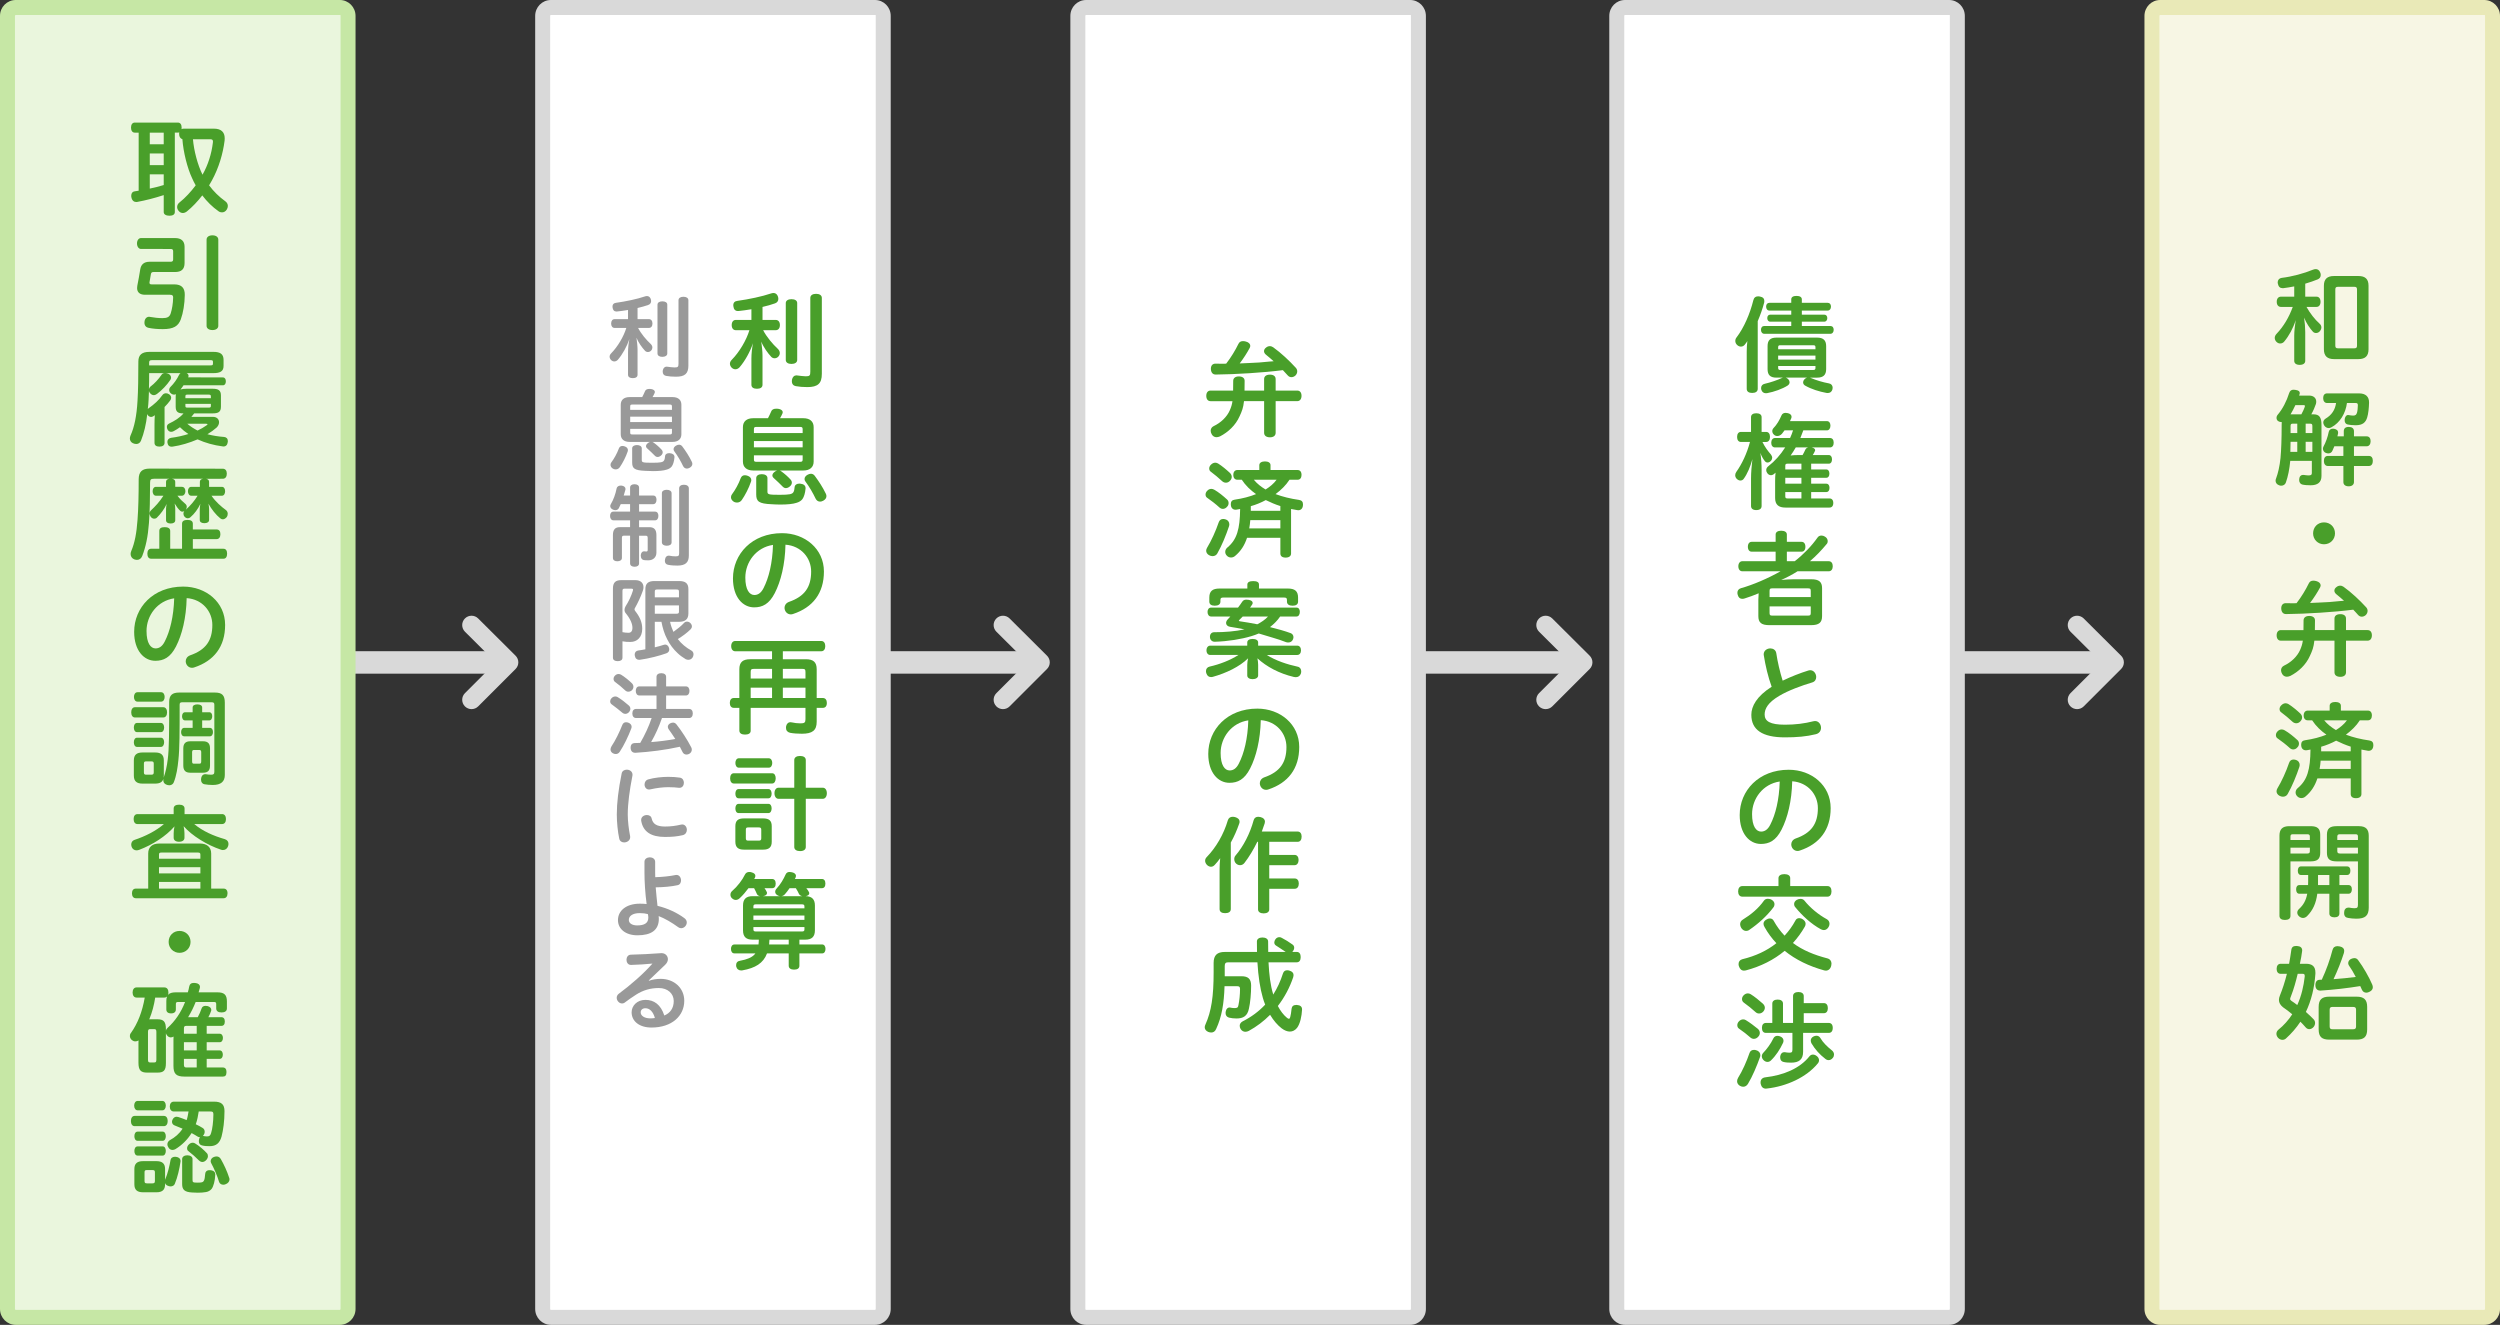
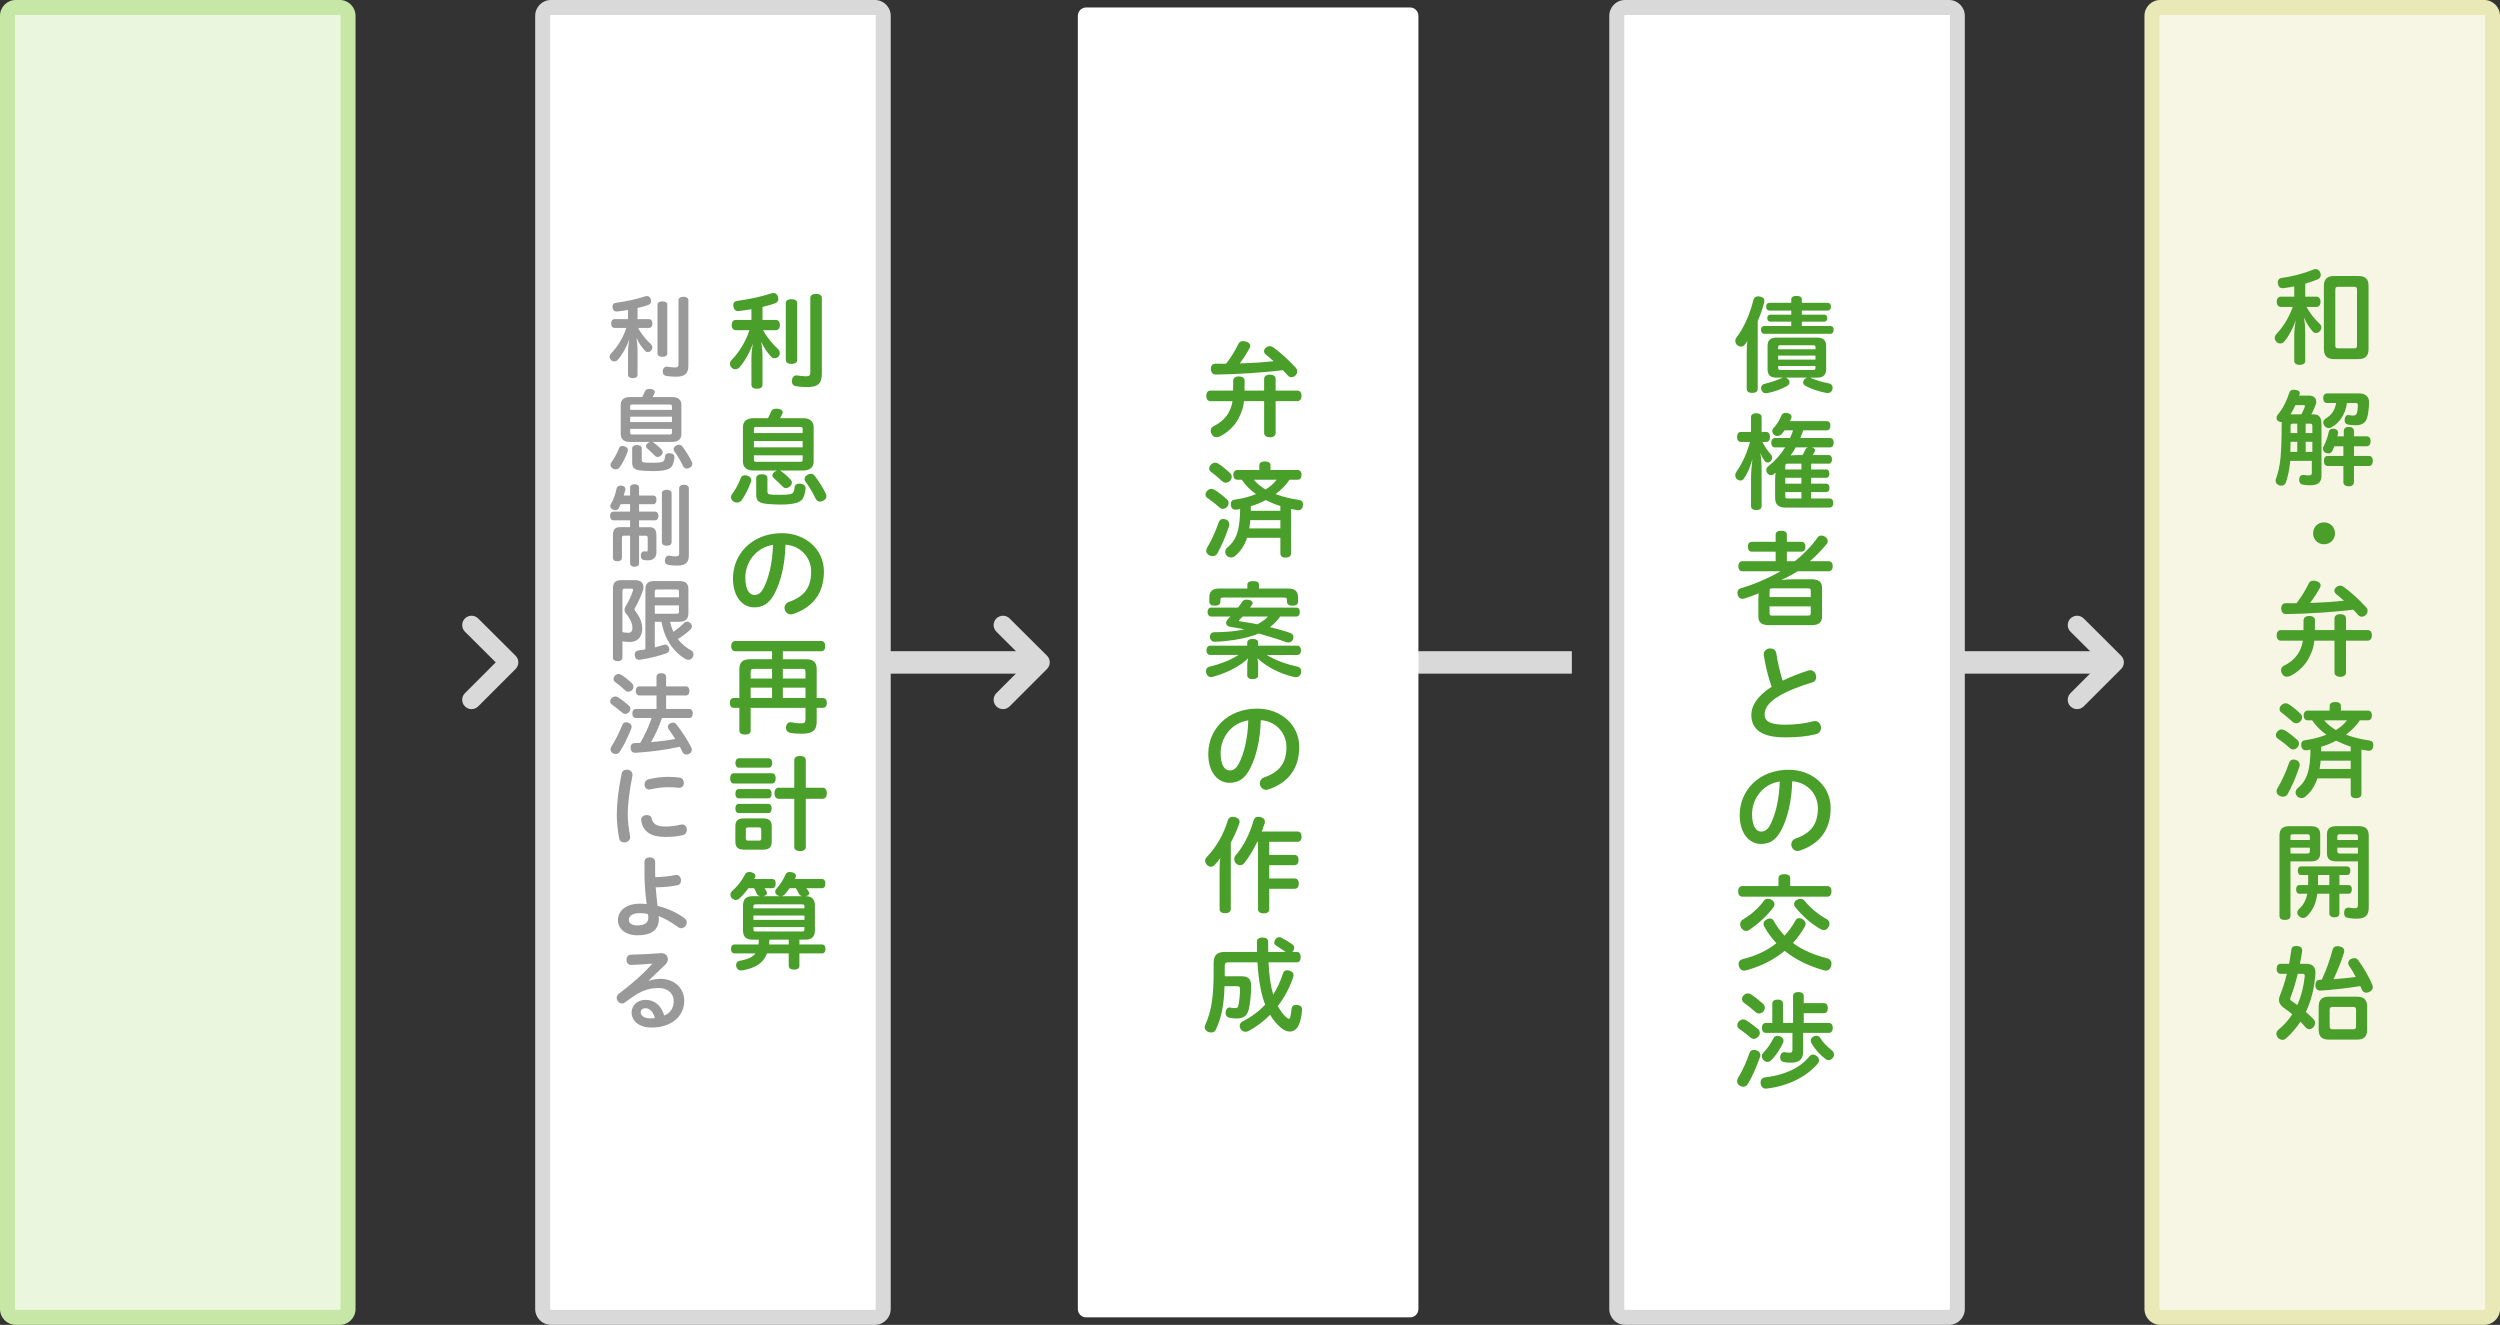
<svg xmlns="http://www.w3.org/2000/svg" width="668" height="354" viewBox="0 0 668 354">
  <rect x="0" y="0" width="668" height="354" fill="#333333" stroke="none" />
  <g fill="#D9D9D9">
-     <path fill-rule="evenodd" clip-rule="evenodd" d="M71 174h62v6H71z" />
    <path d="M126 189.48c-.64 0-1.28-.245-1.768-.733-.977-.976-.977-2.56 0-3.535l8.23-8.23-8.226-8.19c-.98-.973-.982-2.557-.008-3.535.973-.977 2.557-.98 3.535-.007l10 9.958c.47.47.735 1.105.736 1.77s-.264 1.3-.733 1.77l-10 10c-.488.486-1.127.73-1.767.73z" />
  </g>
  <g fill="#D9D9D9">
    <path fill-rule="evenodd" clip-rule="evenodd" d="M213 174h62v6h-62z" />
    <path d="M268 189.48c-.64 0-1.28-.245-1.768-.733-.977-.976-.977-2.56 0-3.535l8.23-8.23-8.226-8.19c-.98-.973-.982-2.557-.008-3.535.973-.977 2.557-.98 3.535-.007l10 9.958c.47.47.735 1.105.736 1.77s-.264 1.3-.733 1.77l-10 10c-.488.486-1.127.73-1.767.73z" />
  </g>
  <g fill="#D9D9D9">
    <path fill-rule="evenodd" clip-rule="evenodd" d="M358 174h62v6h-62z" />
-     <path d="M413 189.48c-.64 0-1.28-.245-1.768-.733-.977-.976-.977-2.56 0-3.535l8.23-8.23-8.226-8.19c-.98-.973-.982-2.557-.008-3.535.973-.977 2.557-.98 3.535-.007l10 9.958c.47.47.735 1.105.736 1.77s-.264 1.3-.733 1.77l-10 10c-.488.486-1.127.73-1.767.73z" />
  </g>
  <g fill="#D9D9D9">
    <path fill-rule="evenodd" clip-rule="evenodd" d="M500 174h62v6h-62z" />
    <path d="M555 189.48c-.64 0-1.28-.245-1.768-.733-.977-.976-.977-2.56 0-3.535l8.23-8.23-8.226-8.19c-.98-.973-.982-2.557-.008-3.535.973-.977 2.557-.98 3.535-.007l10 9.958c.47.47.735 1.105.736 1.77s-.264 1.3-.733 1.77l-10 10c-.488.486-1.127.73-1.767.73z" />
  </g>
  <path fill-rule="evenodd" clip-rule="evenodd" fill="#EAF6DD" d="M4.198 352C2.986 352 2 350.994 2 349.758V4.242C2 3.006 2.986 2 4.198 2h86.604C92.014 2 93 3.006 93 4.242v345.516c0 1.236-.986 2.242-2.198 2.242H4.198z" />
  <path fill="#C6E7A5" d="M90.9 4c.096 0 .1.093.1.242v345.516c0 .15-.103.242-.198.242H4.198c-.095 0-.198-.093-.198-.242V4.242c0-.15.103-.242.198-.242H91m-.198-4H4.198C1.878 0 0 1.898 0 4.242v345.516C0 352.102 1.88 354 4.198 354h86.604c2.32 0 4.198-1.898 4.198-4.242V4.242C95 1.898 93.12 0 90.802 0z" />
  <g fill="#499F2A">
-     <path d="M36.016 35.442c-.644 0-1.008-.532-1.008-1.344s.364-1.344 1.008-1.344h11.51c.67 0 1.007.532 1.007 1.344 0 .14 0 .28-.028.42.14-.084.336-.14.532-.14h8.12c1.903 0 2.884.896 2.884 2.576 0 .196 0 .392-.027.616-.448 3.556-1.567 7.308-3.388 10.64-.252.448-.504.896-.756 1.316 1.175 1.596 2.66 3.052 4.367 4.284.42.308.644.756.644 1.232 0 .336-.11.672-.307.98-.31.476-.757.728-1.26.728-.31 0-.616-.084-.897-.28-1.68-1.176-3.136-2.632-4.368-4.256-1.26 1.624-2.632 3.08-4.116 4.284-.363.28-.728.42-1.092.42-.42 0-.84-.196-1.147-.616-.252-.308-.364-.644-.364-.98 0-.476.223-.924.643-1.232 1.54-1.232 3.024-2.828 4.312-4.564-.364-.616-.672-1.288-.98-1.96-1.23-2.604-2.324-6.888-2.576-10.388-.56-.14-.868-.672-.868-1.372 0-.168 0-.308.056-.42-.112.028-.252.056-.392.056h-.812v21.224c0 .644-.532.98-1.428.98-.896 0-1.54-.336-1.54-.98V52.13c-2.38.784-4.788 1.4-7.056 1.82-.085.028-.196.028-.28.028-.588 0-1.12-.364-1.288-1.204-.056-.168-.056-.336-.056-.476 0-.7.363-1.12.924-1.176.336-.056.7-.112 1.063-.168V35.442h-1.037zm4.004 3.108h3.725v-3.108H40.02v3.108zm0 5.572h3.725v-3.108H40.02v3.108zm0 6.272c1.26-.252 2.52-.588 3.725-.952v-2.856H40.02v3.808zm14.084-3.696c1.456-2.548 2.437-5.628 2.772-8.568.028-.084.028-.196.028-.28 0-.504-.225-.644-.784-.644h-4.564c.252 2.996 1.232 6.804 2.548 9.464v.028zM41.028 72.682c-.42 0-.616.14-.7.532-.112.672-.252 1.456-.364 2.1-.028.084-.028.168-.028.224 0 .336.196.448.59.448h6.047c1.987 0 2.828 1.008 2.8 2.828-.028 2.38-.42 4.76-1.064 6.524-.673 1.792-1.904 2.604-4.816 2.604-1.43 0-2.716-.112-3.78-.336-.616-.112-1.12-.56-1.12-1.372 0-.112 0-.252.028-.364.112-.784.616-1.232 1.23-1.232.113 0 .253.028.365.056.868.168 2.128.308 3.164.308 1.317 0 1.905-.308 2.213-1.204.364-1.12.645-2.66.672-4.312 0-.504-.168-.728-.868-.728h-6.663c-1.345 0-2.1-.644-2.1-1.792 0-.196.027-.392.056-.616.308-1.54.56-2.968.783-4.368.196-1.232.924-2.044 2.492-2.044h5.628c.42 0 .672-.14.672-.616v-2.184c0-.476-.224-.616-.672-.616H37.67c-.617 0-1.065-.644-1.065-1.484 0-.812.448-1.428 1.064-1.428h9.1c1.65 0 2.548.784 2.548 2.324v4.34c0 1.708-.896 2.408-2.55 2.408h-5.74zm14.168-8.653c0-.673.588-1.15 1.567-1.15.98 0 1.568.477 1.568 1.15v23.043c0 .644-.587 1.12-1.567 1.12s-1.567-.476-1.567-1.12V64.03zM49.876 99.702c.336.168.504.42.504.7 0 .14-.028.28-.112.42l9.296.028c.505 0 .784.42.784 1.036 0 .644-.28 1.064-.784 1.064H49.036c-.252.392-.504.755-.812 1.12.42-.14.952-.196 1.597-.196h7c1.54 0 2.213.42 2.213 1.82v2.94c0 1.372-.588 1.82-2.212 1.82h-4.928l-.756.924h5.712c1.12 0 1.68.672 1.68 1.456 0 .476-.224.98-.644 1.4-.728.644-1.54 1.23-2.464 1.79 1.372.365 2.856.617 4.452.73.616.056 1.008.447 1.008 1.12 0 .083 0 .167-.028.25-.084.758-.504 1.178-1.147 1.178-.057 0-.14 0-.225-.028-2.352-.308-4.62-.924-6.69-1.876-2.157.925-4.48 1.624-6.637 1.933-.112.028-.196.028-.31.028-.615 0-.978-.308-1.09-1.008-.03-.084-.03-.195-.03-.28 0-.588.365-.98 1.01-1.092 1.596-.196 3.163-.56 4.592-1.008-.812-.532-1.568-1.147-2.24-1.82-.532.392-1.092.73-1.652 1.036-.252.14-.476.196-.7.196-.392 0-.728-.196-.95-.588-.142-.253-.197-.505-.197-.728 0-.393.196-.7.588-.896 1.484-.7 2.856-1.54 3.864-2.717h-.112c-1.372 0-1.988-.42-1.988-1.79v-2.634c0-.253.028-.505.084-.7-.168.084-.336.11-.53.11-.31 0-.646-.14-.926-.42-.252-.223-.363-.53-.363-.81 0-.31.11-.59.363-.842.868-.84 1.765-2.1 2.27-3.19.11-.197.25-.365.39-.477h-4.06c.225 0 .477.057.73.14.503.17.81.617.81 1.065 0 .196-.056.364-.167.56-.98 1.456-2.24 2.772-3.613 3.808-.28.196-.56.31-.84.31-.364 0-.728-.197-1.036-.59-.14-.167-.223-.335-.25-.53-.03 1.035-.113 3.5-.31 4.843.085-.112.196-.224.337-.308 1.288-.896 2.632-2.072 3.556-3.416.252-.364.616-.504.98-.504.28 0 .53.084.783.252.393.224.59.588.59.95 0 .226-.086.478-.226.673-.448.617-.924 1.177-1.54 1.793v9.576c0 .644-.504 1.008-1.372 1.008s-1.315-.364-1.315-1.008v-4.9c0-.84.027-1.68.084-2.492-.14.14-.31.225-.448.31-.17.11-.365.167-.533.167-.42 0-.84-.252-1.008-.7l-.03-.085c-.307 2.772-.867 5.125-1.68 7.14-.25.617-.755.87-1.26.87-.308 0-.644-.085-.923-.225-.504-.252-.784-.7-.784-1.26 0-.225.056-.505.168-.757 1.037-2.27 1.652-5.292 1.877-9.323.168-2.688.224-6.33.224-10.473 0-1.792.98-2.576 2.94-2.576H57.02c1.876 0 2.716.616 2.716 2.156v1.624c0 1.4-.896 1.904-2.743 1.904h-7.114zm-10.024 0c0 1.344 0 2.8-.056 4.228.084-.28.28-.56.532-.73.896-.67 2.044-1.874 2.855-3.08.168-.28.504-.42.925-.42h-4.256zm16.352-2.072c.532 0 .7-.056.7-.476v-.448c0-.42-.168-.476-.7-.476H40.692c-.645 0-.84.112-.84.672v.728h16.352zm.14 8.764v-.504c0-.336-.14-.448-.588-.448H50.1c-.447 0-.56.112-.56.448v.504h6.804zm-6.804 2.072c0 .364.112.448.56.448h5.656c.448 0 .588-.084.588-.448v-.56H49.54v.56zm.504 4.76c.84.728 1.764 1.315 2.744 1.82.896-.42 1.708-.896 2.408-1.4.168-.112.252-.224.252-.28 0-.084-.14-.14-.393-.14h-5.01zM55.028 127.926c.53.084.84.363.84.812v1.344h3.416c.56 0 .868.504.868 1.176 0 .644-.31 1.203-.868 1.203h-2.772c1.092 1.598 2.632 2.94 3.836 3.81.336.252.504.616.504 1.008 0 .31-.084.616-.28.896-.308.363-.672.588-1.035.588-.252 0-.477-.084-.7-.28-1.176-.952-2.296-2.38-3.136-3.892.112.476.17 1.063.17 1.484v2.855c0 .56-.505.866-1.26.866-.758 0-1.233-.307-1.233-.867v-2.83c0-.42.056-.98.168-1.483-.616 1.344-1.596 2.688-2.632 3.557-.196.195-.477.308-.756.308-.31 0-.588-.14-.84-.42-.196-.224-.31-.532-.31-.812 0-.252.085-.477.225-.672-.168.084-.336.14-.504.14-.195 0-.392-.056-.53-.196-.533-.447-1.12-1.288-1.54-1.988.11.448.167 1.036.167 1.457v3.024c0 .56-.477.867-1.232.867-.728 0-1.23-.306-1.23-.866v-3.053c0-.362.083-.895.167-1.314-.588 1.345-1.597 2.66-2.604 3.668-.196.196-.448.28-.7.28-.363 0-.7-.168-.95-.504-.197-.31-.31-.588-.31-.868 0-.336.14-.616.393-.868 1.118-1.036 2.295-2.296 3.303-3.893h-1.988c-.56 0-.896-.56-.896-1.202 0-.672.335-1.176.895-1.176h2.688v-1.344c0-.45.336-.73.867-.812h-4.115c-.812 0-1.01.224-1.01 1.035-.026 4.034-.055 7.618-.307 10.81-.28 3.695-.84 6.3-1.792 8.792-.252.644-.756 1.036-1.4 1.036-.224 0-.476-.057-.728-.14-.644-.253-.98-.813-.98-1.43 0-.25.057-.503.17-.782.95-2.24 1.427-4.816 1.68-8.373.223-2.967.307-6.58.307-10.78 0-2.1.98-2.884 2.94-2.884l19.516.028c.73 0 1.093.53 1.093 1.315 0 .812-.363 1.372-1.092 1.372H55.03zm4.703 18.703c.617 0 .953.503.953 1.315s-.336 1.344-.952 1.344H40.357c-.645 0-.98-.532-.98-1.345 0-.783.336-1.316.98-1.316h2.212v-4.76c0-.73.53-1.01 1.428-1.01.868 0 1.483.28 1.483 1.01v4.76h3.163v-6.692c0-.73.56-1.008 1.456-1.008.867 0 1.428.28 1.428 1.008v1.54h6.355c.672 0 1.008.476 1.008 1.26 0 .757-.335 1.316-1.007 1.316h-6.355v2.575h8.203zm-13.774-18.704c.532.084.868.363.868.812v1.344h1.764c.616 0 .952.504.952 1.176 0 .644-.393 1.203-.952 1.203h-1.176c.672.897 1.456 1.626 2.128 2.186.252.224.364.476.364.784 0 .252-.084.504-.252.756 1.23-1.092 2.296-2.324 3.136-3.725h-1.68c-.56 0-.896-.56-.896-1.202 0-.672.336-1.176.896-1.176h2.296v-1.344c0-.45.308-.73.84-.812h-8.288zM47.02 172.754c-1.512 2.94-3.304 3.81-5.516 3.81-3.024 0-5.656-2.718-5.656-7.73 0-6.496 5.068-12.096 13.104-12.096 6.104 0 11.2 4.172 11.2 10.248 0 5.824-2.996 9.604-8.232 11.34-.224.084-.42.11-.616.11-1.008 0-1.68-.866-1.68-1.763 0-.616.364-1.26 1.176-1.568 4.2-1.455 5.937-3.947 5.937-8.12 0-3.583-2.633-6.86-6.86-7.167-.113 5.264-1.233 9.772-2.857 12.936zm-7.868-4.145c0 3.275 1.12 4.647 2.407 4.647.895 0 1.764-.447 2.464-1.848 1.4-2.718 2.38-6.665 2.52-11.537-4.508.673-7.392 4.593-7.392 8.736zM36.044 191.71c-.644 0-.98-.616-.98-1.372s.337-1.372.98-1.372h7.588c.672 0 1.008.616 1.008 1.372s-.336 1.37-1.008 1.37h-7.588zm12.684-4.06c-.504 0-.728.11-.728.643 0 7.084 0 11.816-.336 14.812-.196 2.016-.532 4.2-1.232 5.936-.195.505-.672.786-1.204.786-.308 0-.615-.084-.896-.225-.504-.25-.7-.67-.7-1.147 0-.11 0-.252.028-.363-.252.896-.98 1.287-2.185 1.287H38.06c-1.54 0-2.296-.644-2.296-2.127v-4.088c0-1.457.756-2.1 2.296-2.1h3.416c1.54 0 2.296.643 2.296 2.1v4.088c0 .195-.027.392-.056.588l.028-.112c.476-1.315.868-3.08 1.063-4.73.393-2.83.393-7.618.393-15.4 0-1.877.868-2.55 2.688-2.55h9.52c1.933 0 2.66.73 2.66 2.69v19.347c0 1.735-1.008 2.66-3.22 2.66-.812 0-1.596-.084-2.24-.197-.504-.084-.895-.504-.895-1.23 0-.085 0-.197.028-.31.112-.81.59-1.147 1.037-1.147h.14c.532.083 1.008.14 1.483.14.673 0 .868-.196.868-.812v-17.893c0-.53-.224-.643-.7-.643h-7.84zm-12.096 7.98c-.588 0-.868-.56-.868-1.232 0-.672.28-1.23.868-1.23h6.356c.56 0 .868.56.868 1.23 0 .673-.31 1.232-.868 1.232h-6.356zm0 3.948c-.588 0-.868-.56-.868-1.232s.28-1.232.868-1.232h6.356c.56 0 .868.532.868 1.204 0 .673-.31 1.26-.868 1.26h-6.356zm.112-12.097c-.588 0-.952-.53-.952-1.26s.364-1.26.952-1.26h6.3c.588 0 .952.533.952 1.26s-.364 1.26-.952 1.26h-6.3zm4.34 16.55c0-.477-.196-.59-.672-.59h-1.316c-.476 0-.644.113-.644.59v2.352c0 .476.168.616.644.616h1.316c.476 0 .672-.14.672-.616v-2.353zm8.4-11.536c-.56 0-.84-.477-.84-1.092 0-.617.28-1.093.84-1.093h1.987v-1.26c0-.56.533-.842 1.26-.842.758 0 1.29.28 1.29.84v1.26h1.875c.532 0 .812.45.812 1.064 0 .617-.28 1.12-.812 1.12H54.02v1.988h2.044c.56 0 .84.505.84 1.12 0 .616-.28 1.148-.84 1.148H49.26c-.588 0-.868-.504-.868-1.12s.28-1.148.868-1.148h2.212v-1.987h-1.988zm-.505 7.476c0-1.288.588-1.904 1.875-1.904h3.39c1.314 0 1.875.616 1.875 1.904v4.563c0 1.344-.56 1.933-1.876 1.933h-3.39c-1.286 0-1.875-.59-1.875-1.933v-4.563zm2.352 3.47c0 .533.168.617.532.617h1.344c.392 0 .56-.084.56-.616v-2.435c0-.504-.168-.616-.56-.616h-1.344c-.364 0-.532.11-.532.615v2.436zM59.34 217.525c.672 0 1.036.533 1.036 1.316 0 .813-.364 1.345-1.036 1.345h-7.448c2.27 1.904 5.152 3.164 8.177 4.032.67.224.978.673.978 1.26 0 .196-.028.42-.112.645-.224.644-.728 1.008-1.372 1.008-.168 0-.363-.028-.56-.112-3.556-1.176-7.728-3.695-9.94-6.27.14.614.225 1.315.225 1.903v1.204c0 .645-.533 1.064-1.457 1.064-.896 0-1.428-.42-1.428-1.064v-1.176c0-.615.084-1.316.224-1.876-2.325 2.66-5.825 4.9-9.437 6.272-.252.084-.477.14-.7.14-.588 0-1.064-.336-1.288-.868-.084-.224-.14-.476-.14-.7 0-.532.28-1.036.867-1.23 2.8-.925 5.74-2.38 7.868-4.23h-7.056c-.672 0-1.036-.53-1.036-1.344 0-.783.364-1.316 1.036-1.316h9.66v-1.483c0-.7.56-1.036 1.456-1.036.896 0 1.456.336 1.456 1.036v1.483H59.34zM36.296 240.01c-.644 0-1.036-.504-1.036-1.316s.393-1.26 1.036-1.26H39.6v-9.38c0-1.792 1.148-2.66 2.94-2.66h10.948c1.68 0 2.94.868 2.94 2.66v9.38h3.33c.646 0 1.037.448 1.037 1.26s-.392 1.316-1.036 1.316H36.295zm17.248-10.556v-1.093c0-.42-.168-.56-.672-.56h-9.716c-.532 0-.672.14-.672.56v1.094h11.06zm-11.06 3.92h11.06v-1.652h-11.06v1.652zm0 4.06h11.06v-1.79h-11.06v1.79zM50.912 251.686c0 1.623-1.26 2.912-2.94 2.912-1.65 0-2.912-1.29-2.912-2.912 0-1.68 1.232-2.94 2.912-2.94s2.94 1.26 2.94 2.94zM46.348 277.754c0-.28 0-.532.028-.784-.224.14-.476.224-.73.224-.39 0-.81-.195-1.09-.645-.112-.17-.196-.337-.225-.505v8.01c0 1.986-.587 2.547-2.268 2.547H39.32c-1.68 0-2.324-.616-2.324-2.632v-5.35c0-.194 0-.42.028-.614-.252.168-.56.252-.868.252-.31 0-.616-.112-.868-.31-.393-.307-.588-.727-.588-1.146 0-.28.084-.56.28-.784 1.82-2.548 3.052-5.712 3.695-9.464H36.49c-.67 0-1.063-.56-1.063-1.345 0-.813.393-1.372 1.064-1.372h7.42c.7 0 1.093.53 1.093 1.344 0 .252-.028.477-.112.645.42-.477 1.094-.672 2.045-.672h3.248c.168-.505.28-1.037.364-1.513.14-.7.532-1.008 1.26-1.008.112 0 .252 0 .393.028.728.056 1.23.447 1.23 1.035 0 .084 0 .168-.026.28-.084.336-.196.756-.336 1.177h5.04c1.848 0 2.52.7 2.52 2.436v1.875c0 .7-.56 1.064-1.428 1.064-.896 0-1.43-.364-1.43-1.065v-1.12c0-.476-.11-.615-.614-.615h-4.872c-.56 1.43-1.232 2.772-2.017 4.06h2.576c.42-.756.756-1.567 1.008-2.295.142-.477.533-.73 1.065-.73.168 0 .336.028.532.058.644.168 1.008.56 1.008 1.008 0 .057 0 .14-.028.225-.168.532-.42 1.147-.756 1.735h3.473c.588 0 .925.42.925 1.148 0 .784-.337 1.176-.925 1.176h-3.92v2.1h3.473c.56 0 .867.505.867 1.12 0 .645-.308 1.148-.867 1.148h-3.473v2.185h3.444c.588 0 .868.504.868 1.12 0 .644-.28 1.147-.868 1.147h-3.444v2.296h4.312c.644 0 .98.42.98 1.204 0 .924-.337 1.232-.98 1.232H49.288c-2.24 0-2.94-.756-2.94-2.885v-7.026zm-4.564-2.045c0-.56-.168-.73-.56-.73h-1.12c-.393 0-.56.17-.56.73v7.448c0 .588.167.728.56.728h1.12c.392 0 .56-.14.56-.728v-7.45zm2.548-.337c.056-.28.224-.53.448-.728 1.96-1.765 3.556-4.032 4.676-6.916h-1.848c-.505 0-.616.14-.616.615v1.372c0 .672-.448 1.063-1.26 1.063-.868 0-1.288-.392-1.288-1.063v-2.212c0-.504.056-.924.195-1.232-.17.168-.42.28-.73.28h-2.436c-.308 1.987-.812 3.976-1.596 5.823.14-.027.252-.027.42-.027h1.736c1.708 0 2.296.644 2.296 2.63v.393zm5.46-1.26c-.504 0-.645.168-.645.7v1.4h3.416v-2.1h-2.77zm2.77 6.553v-2.185h-3.415v2.186h3.416zm-3.415 3.863c0 .56.225.7.645.7h2.77v-2.297h-3.415v1.596zM35.96 300.91c-.644 0-.98-.617-.98-1.373s.337-1.37.98-1.37h7.84c.672 0 1.008.614 1.008 1.37s-.336 1.372-1.008 1.372h-7.84zm.84-4.228c-.588 0-.952-.532-.952-1.26 0-.73.364-1.26.952-1.26h6.58c.56 0 .924.53.924 1.26 0 .728-.363 1.26-.924 1.26H36.8zm0 8.147c-.616 0-.896-.56-.896-1.232s.28-1.232.896-1.232h6.664c.532 0 .84.56.84 1.232s-.308 1.23-.84 1.23H36.8zm0 3.947c-.616 0-.896-.56-.896-1.232s.28-1.23.896-1.23h6.664c.532 0 .84.53.84 1.203s-.308 1.26-.84 1.26H36.8zm7.364 6.328c.644-1.54 1.12-3.528 1.4-5.124.11-.615.615-.895 1.203-.895.112 0 .196 0 .31.027.7.084 1.175.504 1.175 1.148 0 .056 0 .11-.028.195-.28 1.848-.756 4.06-1.512 5.852-.168.45-.616.7-1.148.7-.252 0-.56-.083-.84-.224-.308-.14-.53-.393-.615-.7v.364c0 1.484-.758 2.128-2.298 2.128H38.2c-1.54 0-2.296-.644-2.296-2.128v-4.088c0-1.457.756-2.1 2.296-2.1h3.61c1.54 0 2.298.643 2.298 2.1v2.883l.056-.138zm-2.772-1.876c0-.477-.195-.59-.672-.59h-1.456c-.476 0-.644.113-.644.59v2.35c0 .477.168.617.644.617h1.456c.477 0 .672-.14.672-.616v-2.35zm15.792-18.873c1.988 0 2.8.756 2.8 2.52 0 2.688-.336 5.096-.783 6.805-.476 1.68-1.37 2.576-3.19 2.576-.757 0-1.345-.028-2.017-.196-.532-.112-.868-.476-.868-1.147 0-.085 0-.17.028-.28.027-.31.14-.59.28-.757-.225 0-.448-.056-.645-.195-.477-.31-1.036-.616-1.596-.924-1.148 1.847-2.633 3.247-4.312 4.282-.252.14-.504.225-.784.225-.448 0-.896-.225-1.147-.756-.17-.25-.226-.503-.226-.755 0-.45.252-.84.645-1.093 1.398-.756 2.547-1.735 3.415-3.08-.756-.336-1.484-.616-2.128-.868-.448-.168-.7-.53-.7-.98 0-.195.056-.363.14-.56.252-.53.645-.784 1.092-.784.14 0 .308.03.476.084.7.225 1.456.505 2.212.812.252-.756.364-1.512.504-2.296h-3.92c-.7 0-1.092-.532-1.092-1.315 0-.785.392-1.316 1.092-1.316h10.722zm-8.512 15.317c0-.56.56-.98 1.372-.98.84 0 1.4.42 1.4.98v5.516c0 .7.056.812 1.315.812 1.23 0 1.455-.113 1.68-.45.224-.278.336-1.09.392-1.93.028-.532.42-.952 1.147-.952h.224c1.008.11 1.315.588 1.315 1.147v.084c-.057 1.568-.477 3.137-.98 3.78-.364.448-.952.757-1.512.84-.616.112-1.316.17-2.156.17-.477 0-.98-.03-1.54-.058-2.016-.11-2.66-.756-2.66-2.24v-6.718zm6.608-1.54c.195.195.28.476.28.784 0 .336-.14.672-.393.98-.336.39-.73.587-1.092.587-.31 0-.616-.14-.896-.392-.87-.896-1.82-1.71-2.885-2.55-.224-.167-.308-.42-.308-.698 0-.336.14-.672.363-.924.364-.42.757-.587 1.148-.587.224 0 .448.055.644.195 1.122.673 2.297 1.68 3.138 2.605zm-2.184-11.145c-.168 1.176-.392 2.295-.784 3.415.673.308 1.288.644 1.82.98.364.196.56.587.56 1.036 0 .225-.056.477-.195.7-.084.168-.196.28-.28.393.393.084.7.14 1.092.14.644 0 .895-.224 1.09-.896.338-.98.617-3.108.617-4.984 0-.645-.168-.784-.784-.784h-3.137zM57.856 309c.476 0 .867.223 1.147.7.896 1.567 1.652 3.22 2.24 5.01.056.142.084.28.084.42 0 .534-.364 1.01-.952 1.26-.252.114-.477.17-.7.17-.532 0-.98-.28-1.147-.784-.532-1.736-1.26-3.416-2.1-4.984-.085-.168-.14-.363-.14-.53 0-.478.335-.925.867-1.122.253-.085.477-.14.7-.14z" />
-   </g>
+     </g>
  <path fill-rule="evenodd" clip-rule="evenodd" fill="#FFF" d="M147.198 352c-1.212 0-2.198-1.006-2.198-2.242V4.242c0-1.236.986-2.242 2.198-2.242h86.604C235.014 2 236 3.006 236 4.242v345.516c0 1.236-.986 2.242-2.198 2.242h-86.604z" />
  <path fill="#D9D9D9" d="M233.9 4c.096 0 .1.093.1.242v345.516c0 .15-.103.242-.198.242h-86.604c-.095 0-.198-.093-.198-.242V4.242c0-.15.103-.242.198-.242H234m-.198-4h-86.604C144.878 0 143 1.898 143 4.242v345.516c0 2.344 1.88 4.242 4.198 4.242h86.604c2.32 0 4.198-1.898 4.198-4.242V4.242C238 1.898 236.12 0 233.802 0z" />
  <path fill-rule="evenodd" clip-rule="evenodd" fill="#FFF" d="M290.198 352c-1.212 0-2.198-1.006-2.198-2.242V4.242c0-1.236.986-2.242 2.198-2.242h86.604C378.014 2 379 3.006 379 4.242v345.516c0 1.236-.986 2.242-2.198 2.242h-86.604z" />
-   <path fill="#D9D9D9" d="M376.9 4c.096 0 .1.093.1.242v345.516c0 .15-.103.242-.198.242h-86.604c-.095 0-.198-.093-.198-.242V4.242c0-.15.103-.242.198-.242H377m-.198-4h-86.604C287.878 0 286 1.898 286 4.242v345.516c0 2.344 1.88 4.242 4.198 4.242h86.604c2.32 0 4.198-1.898 4.198-4.242V4.242C381 1.898 379.12 0 376.802 0z" />
  <path fill-rule="evenodd" clip-rule="evenodd" fill="#FFF" d="M434.198 352c-1.212 0-2.198-1.006-2.198-2.242V4.242c0-1.236.986-2.242 2.198-2.242h86.604C522.014 2 523 3.006 523 4.242v345.516c0 1.236-.986 2.242-2.198 2.242h-86.604z" />
  <path fill="#D9D9D9" d="M520.9 4c.096 0 .1.093.1.242v345.516c0 .15-.103.242-.198.242h-86.604c-.096 0-.198-.093-.198-.242V4.242c0-.15.103-.242.198-.242H521m-.198-4h-86.604C431.878 0 430 1.898 430 4.242v345.516c0 2.344 1.88 4.242 4.198 4.242h86.604c2.32 0 4.198-1.898 4.198-4.242V4.242C525 1.898 523.12 0 520.802 0z" />
  <path fill-rule="evenodd" clip-rule="evenodd" fill="#F7F6E4" d="M577.198 352c-1.212 0-2.198-1.006-2.198-2.242V4.242c0-1.236.986-2.242 2.198-2.242h86.604C665.014 2 666 3.006 666 4.242v345.516c0 1.236-.986 2.242-2.198 2.242h-86.604z" />
  <path fill="#E9E9B7" d="M663.9 4c.096 0 .1.093.1.242v345.516c0 .15-.103.242-.198.242h-86.604c-.096 0-.198-.093-.198-.242V4.242c0-.15.103-.242.198-.242H664m-.198-4h-86.604C574.878 0 573 1.898 573 4.242v345.516c0 2.344 1.88 4.242 4.198 4.242h86.604c2.32 0 4.198-1.898 4.198-4.242V4.242C668 1.898 666.12 0 663.802 0z" />
  <g fill="#499F2A">
    <path d="M207.27 85.484c.7 0 1.12.532 1.12 1.372 0 .84-.42 1.372-1.12 1.372h-3.358c.896 1.764 2.576 3.752 3.864 4.928.392.364.588.756.588 1.176 0 .308-.112.644-.364.924-.28.336-.672.476-1.036.476-.336 0-.672-.14-.896-.392-.896-.952-2.044-2.52-2.66-4.06.168 1.176.336 2.66.336 3.78v7.756c0 .7-.56 1.064-1.484 1.064s-1.483-.364-1.483-1.064v-7.028c0-1.232.168-2.828.42-4.088-.756 2.268-2.128 4.76-3.584 6.44-.31.336-.7.532-1.12.532-.336 0-.7-.14-1.008-.448-.28-.308-.448-.672-.448-1.036s.168-.728.504-1.064c2.045-2.072 3.893-5.236 4.705-7.896h-3.64c-.673 0-1.093-.532-1.093-1.372 0-.84.42-1.372 1.092-1.372h4.173v-2.856c-1.177.196-2.353.364-3.444.476h-.196c-.672 0-1.092-.448-1.176-1.26-.027-.112-.027-.196-.027-.28 0-.728.42-1.092 1.12-1.176 3.052-.42 6.608-1.176 8.904-1.96.252-.084.476-.14.7-.14.476 0 .896.224 1.147.784.112.28.168.532.168.784 0 .56-.308 1.008-.896 1.204-1.008.364-2.128.672-3.332.952v3.472h3.527zm2.69-4.508c0-.672.644-1.036 1.512-1.036.924 0 1.54.364 1.54 1.036V96.18c0 .672-.616 1.064-1.54 1.064-.868 0-1.512-.364-1.512-1.064V80.976zm9.632 18.956c0 2.52-1.063 3.5-3.864 3.5-1.147 0-2.212-.084-3.08-.252-.644-.11-1.063-.56-1.063-1.316 0-.14 0-.252.028-.392.14-.756.615-1.176 1.203-1.176.085 0 .17 0 .225.028.73.084 1.597.224 2.27.224 1.035 0 1.203-.224 1.203-1.204v-19.74c0-.7.616-1.092 1.54-1.092s1.54.392 1.54 1.092v20.328zM200.748 128.295c0 .14-.028.28-.084.42-.588 1.736-1.568 3.613-2.464 4.9-.31.448-.784.672-1.288.672-.31 0-.645-.084-.924-.28-.448-.308-.672-.728-.672-1.147 0-.28.084-.53.252-.756.867-1.148 1.792-2.8 2.352-4.34.196-.504.56-.784 1.12-.784.224 0 .448.056.7.14.644.195 1.008.644 1.008 1.175zm13.916-16.547c1.735 0 2.744.867 2.744 2.38v9.212c0 1.484-1.01 2.38-2.744 2.38h-6.356c.168.028.31.112.42.196 1.01.728 1.85 1.483 2.604 2.324.168.195.252.447.252.7 0 .335-.14.7-.504 1.007-.336.31-.756.477-1.092.477-.28 0-.532-.112-.73-.28-.755-.756-1.68-1.68-2.575-2.464-.195-.168-.308-.393-.308-.616 0-.336.196-.672.56-.952.252-.224.505-.336.757-.392h-6.44c-1.736 0-2.744-.896-2.744-2.38v-9.213c0-1.512 1.008-2.38 2.744-2.38h3.948c.336-.615.616-1.26.868-1.82.168-.476.644-.728 1.344-.728.168 0 .364.027.532.027.783.112 1.203.504 1.203.896 0 .113-.027.197-.056.31-.195.446-.42.895-.67 1.315h6.244zm-.196 3.976v-1.036c0-.504-.168-.615-.7-.615h-11.62c-.56 0-.7.11-.7.615v1.036h13.02zm0 3.807v-1.68h-13.02v1.68h13.02zm-13.02 3.25c0 .503.14.615.7.615h11.62c.53 0 .7-.112.7-.616v-1.12h-13.02v1.12zm.615 4.955c0-.644.616-1.036 1.484-1.036.896 0 1.512.392 1.512 1.035v3.584c0 .783.195.895 3.275.895 2.604 0 3.304-.168 3.64-.672.225-.308.31-.84.364-1.512.083-.446.53-.81 1.26-.81.083 0 .167 0 .28.027.867.084 1.37.504 1.37 1.176v.11c-.11 1.26-.42 2.24-.84 2.83-.335.447-.923.81-1.54.98-.95.335-2.547.475-4.31.475-.757 0-1.568-.028-2.353-.084-3.472-.14-4.145-.756-4.145-2.632v-4.367zm14.617-1.147c.364 0 .73.168 1.008.53 1.064 1.43 2.156 3.08 2.97 4.79.11.223.167.447.167.644 0 .504-.28.924-.84 1.23-.31.17-.59.253-.84.253-.532 0-.952-.28-1.205-.783-.756-1.568-1.596-3.053-2.77-4.648-.14-.195-.197-.393-.197-.616 0-.42.28-.84.784-1.12.335-.196.642-.28.923-.28zM207.02 158.48c-1.512 2.94-3.304 3.808-5.516 3.808-3.024 0-5.656-2.716-5.656-7.728 0-6.496 5.068-12.097 13.104-12.097 6.104 0 11.2 4.173 11.2 10.248 0 5.825-2.996 9.605-8.232 11.34-.224.085-.42.113-.616.113-1.008 0-1.68-.868-1.68-1.764 0-.617.364-1.26 1.176-1.57 4.2-1.455 5.937-3.947 5.937-8.12 0-3.583-2.633-6.86-6.86-7.167-.113 5.266-1.233 9.773-2.857 12.937zm-7.868-4.144c0 3.275 1.12 4.648 2.407 4.648.895 0 1.764-.448 2.464-1.85 1.4-2.715 2.38-6.662 2.52-11.535-4.508.67-7.392 4.59-7.392 8.736zM215.336 176.148c1.96 0 2.884.756 2.884 2.66v7.7h1.652c.672 0 1.063.503 1.063 1.315 0 .84-.392 1.315-1.063 1.315h-1.652v3.724c0 2.324-1.176 3.192-3.976 3.192-1.092 0-2.296-.084-3.136-.252-.7-.168-1.093-.616-1.093-1.315 0-.14 0-.28.028-.42.14-.673.56-1.093 1.176-1.093.14 0 .28.028.42.056.53.14 1.483.252 2.24.252 1.09 0 1.343-.224 1.343-1.12v-3.023H200.58v6.13c0 .7-.616 1.01-1.512 1.01-.868 0-1.513-.31-1.513-1.093v-6.048h-1.483c-.672 0-1.064-.505-1.064-1.316 0-.812.393-1.316 1.064-1.316h1.483v-7.7c0-1.903.952-2.66 2.912-2.66h5.824v-2.128h-9.855c-.644 0-1.063-.56-1.063-1.37 0-.813.42-1.374 1.063-1.374h23.017c.672 0 1.063.56 1.063 1.373 0 .81-.392 1.37-1.063 1.37h-10.276v2.13h6.16zm-9.044 2.576h-4.816c-.7 0-.896.14-.896.84v1.736h5.712v-2.576zm0 5.012h-5.712v2.77h5.712v-2.77zm8.932-2.436v-1.735c0-.7-.168-.84-.84-.84h-5.208v2.575h6.048zm0 5.208v-2.77h-6.048v2.77h6.048zM196.072 209.355c-.645 0-.98-.615-.98-1.37 0-.785.336-1.373.98-1.373h10.248c.615 0 .95.588.95 1.344s-.335 1.4-.95 1.4h-10.248zm1.344-4.227c-.56 0-.924-.532-.924-1.26s.364-1.26.924-1.26h7.98c.588 0 .95.532.95 1.26s-.362 1.26-.95 1.26h-7.98zm-.056 8.177c-.588 0-.868-.56-.868-1.232s.28-1.232.868-1.232h7.98c.53 0 .84.562.84 1.233s-.31 1.232-.84 1.232h-7.98zm0 3.947c-.588 0-.868-.56-.868-1.232s.28-1.23.868-1.23h7.98c.53 0 .84.53.84 1.203 0 .7-.31 1.26-.84 1.26h-7.98zm8.848 7.672c0 1.456-.73 2.1-2.268 2.1h-5.18c-1.54 0-2.27-.644-2.27-2.1v-4.172c0-1.484.73-2.072 2.27-2.072h5.18c1.54 0 2.268.588 2.268 2.072v4.172zm-2.8-3.248c0-.476-.196-.588-.672-.588h-2.8c-.477 0-.645.112-.645.588V224c0 .477.17.616.645.616h2.8c.477 0 .673-.14.673-.616v-2.324zm16.436-11.2c.672 0 1.092.616 1.092 1.484 0 .84-.42 1.484-1.092 1.484h-4.536v12.88c0 .7-.588 1.092-1.54 1.092-.924 0-1.54-.393-1.54-1.092v-12.88h-4.2c-.672 0-1.092-.644-1.092-1.484 0-.868.42-1.483 1.093-1.483h4.198v-7.393c0-.7.616-1.092 1.54-1.092.952 0 1.54.393 1.54 1.092v7.393h4.536zM204.276 237.328c.252.336.447.645.588.98.056.11.084.195.084.308 0 .364-.31.7-.924.812l-.168.028h4.508c-.225-.028-.477-.14-.73-.308-.335-.225-.503-.532-.503-.87 0-.278.113-.587.365-.84 1.063-1.146 1.876-2.546 2.436-3.807.197-.447.562-.643 1.065-.643.196 0 .392.027.616.084.645.14 1.064.477 1.064.952 0 .14-.028.28-.084.42-.084.14-.14.28-.196.42h7.196c.616 0 .952.45.952 1.232 0 .812-.336 1.232-.952 1.232h-4.144c.28.363.56.7.7 1.036.056.112.083.224.083.336 0 .364-.337.644-.952.756 1.596.028 2.464.784 2.464 2.492v6.636c0 1.764-.896 2.492-2.548 2.492H213.6v1.287h6.104c.532 0 .868.506.868 1.178 0 .728-.336 1.204-.868 1.204H213.6v3.304c0 .672-.504 1.036-1.428 1.036-.868 0-1.428-.364-1.428-1.036v-3.304h-5.796c-.98 2.632-3.137 3.92-6.58 4.535-.112.03-.225.03-.31.03-.67 0-1.175-.366-1.343-1.065-.027-.14-.027-.252-.027-.364 0-.644.392-1.092 1.092-1.176 1.82-.336 3.08-.84 3.863-1.708.057-.084.14-.168.196-.252h-5.6c-.59 0-.925-.477-.925-1.204 0-.672.336-1.177.924-1.177h6.438c.028-.42.084-.866.084-1.286h-1.68c-1.68 0-2.548-.73-2.548-2.492v-6.636c0-1.736.868-2.492 2.548-2.492h1.988c-.393-.084-.7-.28-.84-.616-.17-.42-.42-.95-.73-1.512h-1.51c-.7.95-1.485 1.876-2.297 2.632-.336.336-.7.504-1.093.504-.336 0-.672-.14-.98-.42-.307-.252-.447-.616-.447-.98 0-.363.14-.728.477-1.007 1.4-1.205 2.716-2.94 3.416-4.396.224-.45.644-.673 1.147-.673.225 0 .42.027.645.11.644.17.98.505.98.925 0 .168-.057.365-.14.533-.058.11-.113.195-.17.308h4.76c.645 0 .98.448.98 1.23 0 .813-.336 1.233-.98 1.233h-2.012zm10.668 5.376v-.532c0-.42-.225-.53-.673-.53h-12.29c-.448 0-.673.11-.673.53v.532h13.637zm0 3.08v-1.148h-13.637v1.148h13.637zm-13.636 2.575c0 .42.225.532.672.532h12.292c.448 0 .673-.113.673-.533v-.645h-13.637v.644zm4.284 2.716l-.084 1.287h5.236v-1.287h-5.152zm8.763-11.62c-.392-.084-.7-.28-.867-.588-.196-.448-.477-.98-.84-1.54h-1.68c-.393.588-.813 1.12-1.232 1.596-.252.31-.59.477-.925.532h5.545z" />
  </g>
  <g fill="#999">
    <path d="M173.377 85.27c.6 0 .96.457.96 1.177s-.36 1.176-.96 1.176h-2.88c.768 1.512 2.208 3.216 3.312 4.225.336.312.504.648.504 1.008 0 .264-.097.552-.312.792-.24.288-.576.408-.888.408-.288 0-.576-.12-.77-.336-.767-.816-1.75-2.16-2.28-3.48.146 1.008.29 2.28.29 3.24v6.65c0 .6-.48.91-1.272.91-.793 0-1.272-.31-1.272-.91v-6.026c0-1.056.144-2.424.36-3.504-.648 1.944-1.824 4.08-3.072 5.52-.265.288-.6.456-.96.456-.288 0-.6-.12-.864-.384-.24-.264-.385-.576-.385-.888s.144-.624.432-.912c1.752-1.776 3.336-4.488 4.032-6.77h-3.12c-.576 0-.937-.455-.937-1.175s.36-1.176.937-1.176h3.576v-2.447c-1.008.168-2.017.312-2.952.408h-.168c-.576 0-.937-.383-1.01-1.08-.022-.095-.022-.167-.022-.24 0-.623.36-.935.96-1.007 2.616-.36 5.664-1.008 7.633-1.68.217-.072.41-.12.6-.12.41 0 .77.192.985.672.096.24.144.456.144.672 0 .48-.265.864-.77 1.032-.863.31-1.823.575-2.855.815v2.977h3.022zm2.305-3.864c0-.576.552-.888 1.296-.888.792 0 1.32.312 1.32.888V94.44c0 .575-.528.91-1.32.91-.744 0-1.296-.31-1.296-.91V81.405zm8.256 16.25c0 2.16-.912 3-3.312 3-.984 0-1.896-.073-2.64-.217-.553-.097-.913-.48-.913-1.13 0-.12 0-.215.024-.335.12-.648.527-1.008 1.032-1.008.07 0 .143 0 .19.024.624.073 1.368.193 1.944.193.888 0 1.032-.192 1.032-1.032V80.23c0-.6.528-.936 1.32-.936s1.32.336 1.32.936v17.425zM167.784 120.287c0 .12-.023.24-.07.36-.506 1.488-1.346 3.097-2.113 4.2-.264.385-.67.576-1.103.576-.264 0-.552-.072-.792-.24-.384-.264-.576-.623-.576-.984 0-.24.07-.456.215-.648.744-.983 1.536-2.4 2.017-3.72.168-.433.48-.673.96-.673.192 0 .384.047.6.12.55.167.862.552.862 1.007zm11.93-14.185c1.488 0 2.352.744 2.352 2.04v7.897c0 1.27-.863 2.04-2.352 2.04h-5.45c.146.023.266.096.36.167.865.624 1.585 1.272 2.233 1.992.144.168.216.383.216.6 0 .287-.12.6-.432.863-.287.265-.647.408-.936.408-.24 0-.456-.095-.624-.24-.648-.646-1.44-1.438-2.208-2.11-.168-.145-.264-.336-.264-.528 0-.288.168-.576.48-.815.215-.193.43-.29.647-.337h-5.52c-1.49 0-2.354-.77-2.354-2.04v-7.896c0-1.297.865-2.04 2.354-2.04h3.384c.288-.528.528-1.08.744-1.56.145-.408.552-.625 1.152-.625.144 0 .312.022.456.022.672.097 1.032.433 1.032.77 0 .096-.024.167-.048.264-.168.384-.36.768-.576 1.127h5.356zm-.168 3.41v-.89c0-.432-.145-.528-.6-.528h-9.962c-.48 0-.6.097-.6.53v.887h11.162zm0 3.263v-1.44h-11.16v1.44h11.16zm-11.16 2.784c0 .432.12.527.6.527h9.96c.456 0 .6-.096.6-.528v-.96h-11.16v.96zm.527 4.248c0-.552.527-.888 1.27-.888.77 0 1.297.336 1.297.888v3.072c0 .672.168.77 2.81.77 2.23 0 2.83-.146 3.12-.577.19-.265.264-.72.31-1.297.072-.384.457-.695 1.08-.695.072 0 .145 0 .24.024.744.072 1.177.432 1.177 1.008v.096c-.097 1.08-.36 1.92-.72 2.425-.288.384-.793.696-1.32.84-.816.288-2.185.408-3.696.408-.647 0-1.344-.023-2.016-.07-2.977-.12-3.552-.648-3.552-2.257v-3.745zm12.528-.985c.313 0 .625.144.865.456.912 1.224 1.85 2.64 2.544 4.103.096.192.144.384.144.552 0 .432-.24.793-.72 1.057-.265.144-.505.216-.72.216-.457 0-.817-.24-1.033-.673-.646-1.344-1.367-2.615-2.375-3.984-.12-.167-.168-.335-.168-.526 0-.36.24-.72.672-.96.288-.168.552-.24.79-.24zM170.76 150.527c0 .6-.48.912-1.2.912-.695 0-1.2-.313-1.2-.913v-7.393h-1.63c-.385 0-.553.12-.553.576v5.377c0 .576-.528.888-1.225.888s-1.176-.312-1.176-.888v-6.12c0-1.49.624-2.112 1.848-2.112h2.736v-1.824h-4.44c-.576 0-.912-.504-.912-1.176 0-.696.336-1.15.912-1.15h4.44v-1.993h-2.496c-.168.384-.36.744-.528 1.105-.19.312-.504.504-.912.504-.216 0-.432-.05-.672-.17-.432-.19-.696-.552-.696-.935 0-.145.05-.312.145-.48.72-1.2 1.273-2.736 1.56-4.225.098-.48.53-.768 1.105-.768.096 0 .216 0 .312.023.624.12.96.456.96.912 0 .072-.024.168-.048.264-.12.48-.266.985-.434 1.466h1.704v-2.112c0-.6.48-.912 1.177-.912.72 0 1.224.312 1.224.912v2.112h3.77c.576 0 .888.408.888 1.128 0 .672-.312 1.177-.888 1.177h-3.77v1.993h4.25c.6 0 .91.432.91 1.127 0 .696-.31 1.2-.91 1.2h-4.25v1.825h2.76c1.226 0 1.874.623 1.874 2.11v4.706c0 1.25-.912 2.04-2.137 2.04-.552 0-.888 0-1.248-.07-.433-.073-.793-.457-.793-1.153v-.192c.072-.623.432-.983.816-.983h.12c.19.024.384.048.552.048.264 0 .36-.145.36-.408v-3.24c0-.456-.17-.576-.553-.576h-1.752v7.39zm8.69-5.616c0 .602-.528.913-1.297.913-.744 0-1.296-.336-1.296-.912V131.76c0-.576.552-.888 1.296-.888.77 0 1.296.336 1.296.912v13.13zm4.608 3.506c0 1.848-.864 2.71-3.072 2.71-.84 0-1.68-.046-2.496-.214-.504-.097-.84-.457-.84-1.057 0-.12.024-.24.048-.384.072-.647.48-1.008.984-1.008.072 0 .144 0 .216.024.528.12 1.104.168 1.608.168.815 0 .96-.168.96-.888v-17.28c0-.602.504-.962 1.27-.962.794 0 1.32.36 1.32.96v17.932zM166.32 175.752c0 .6-.504.912-1.272.912s-1.27-.312-1.27-.912v-18.506c0-1.607.72-2.232 2.183-2.232h3.842c1.368 0 2.136.77 2.136 1.896 0 .312-.048.648-.19.984-.505 1.464-1.346 3.288-2.09 4.56-.07.12-.12.24-.12.36 0 .145.072.288.217.48 1.248 1.607 1.848 3.023 1.848 4.73 0 2.23-1.368 3.503-3.144 3.503-.77 0-1.394-.023-2.138-.168v4.392zm0-6.84c.624.12 1.056.167 1.632.167.6 0 1.032-.385 1.032-1.32 0-1.01-.48-2.305-1.776-3.89-.216-.24-.336-.575-.336-.91s.097-.65.288-.962c.816-1.27 1.513-2.76 1.944-4.152.024-.12.048-.19.048-.264 0-.19-.12-.287-.432-.287h-1.85c-.383 0-.55.144-.55.575v11.04zm8.64-2.762v6.817c.89-.216 1.705-.433 2.4-.673.12-.047.24-.07.36-.07.457 0 .84.31 1.01.814.07.192.095.336.095.504 0 .48-.264.816-.744 1.01-1.75.646-4.728 1.415-7.03 1.727-.097.023-.193.023-.265.023-.6 0-1.032-.336-1.152-1.056-.024-.12-.048-.24-.048-.336 0-.624.384-1.03.983-1.103.6-.07 1.225-.192 1.872-.312v-16.058c0-1.585.793-2.185 2.473-2.185h6.505c1.728 0 2.52.6 2.52 2.185v6.456c0 1.584-.863 2.256-2.52 2.256h-2.377c.193.936.506 1.823.89 2.688 1.008-.72 2.112-1.585 2.832-2.377.192-.24.504-.358.792-.358.312 0 .624.12.864.336.312.287.456.623.456.936 0 .264-.12.528-.312.744-.936.936-2.256 1.92-3.456 2.64.96 1.25 2.185 2.28 3.673 3.097.358.217.526.6.526.984 0 .31-.096.6-.264.862-.264.408-.696.6-1.128.6-.24 0-.48-.07-.696-.167-.768-.48-1.488-.96-2.136-1.584-1.152-1.055-2.09-2.327-2.784-3.695-.793-1.488-1.25-3.072-1.56-4.705h-1.777zm6.458-6.55v-1.562c0-.432-.192-.528-.744-.528h-4.992c-.553 0-.72.097-.72.528v1.56h6.456zm-6.457 4.39h5.714c.552 0 .744-.12.744-.527v-1.704h-6.457v2.23zM168 188.494c.288.24.433.553.433.89 0 .286-.12.6-.312.84-.287.335-.67.526-1.055.526-.264 0-.528-.096-.744-.287-.815-.672-1.967-1.633-2.903-2.28-.24-.168-.384-.456-.384-.77 0-.263.096-.55.312-.79.265-.337.673-.53 1.057-.53.216 0 .432.05.624.17.934.55 2.11 1.464 2.975 2.23zm.77 5.69c0 .144-.025.312-.097.48-.77 2.04-1.944 4.512-3.097 6.24-.264.383-.624.575-1.056.575-.265 0-.553-.072-.816-.24-.36-.24-.576-.576-.576-.984 0-.265.096-.553.265-.84 1.008-1.488 2.16-3.84 2.88-5.69.192-.503.552-.743 1.008-.743.193 0 .41.05.625.12.552.215.864.624.864 1.08zm.094-11.594c.265.264.385.6.385.912s-.12.624-.36.89c-.265.263-.625.43-1.01.43-.264 0-.552-.095-.815-.335-.816-.768-1.85-1.656-2.736-2.28-.24-.168-.385-.48-.385-.792 0-.288.096-.6.336-.84.29-.336.65-.48 1.01-.48.24 0 .48.072.67.19.89.53 2.112 1.513 2.904 2.305zm15.29 6.84c.6 0 .96.48.96 1.2 0 .745-.36 1.225-.96 1.225h-7.273c-.767 2.232-1.727 4.393-2.903 6.433 2.16-.168 4.32-.432 6.457-.84-.6-.912-1.2-1.824-1.752-2.568-.168-.216-.24-.456-.24-.672 0-.36.216-.72.648-.936.264-.12.504-.193.744-.193.36 0 .672.168.936.504 1.344 1.704 2.904 4.104 3.912 6.072.12.216.168.433.168.648 0 .456-.24.864-.695 1.128-.24.12-.48.19-.72.19-.433 0-.84-.214-1.057-.67-.216-.456-.456-.913-.72-1.417-3.89.864-8.138 1.393-11.834 1.608h-.12c-.672 0-1.128-.408-1.2-1.2v-.19c0-.794.433-1.178 1.033-1.202.504 0 1.008-.022 1.536-.046 1.224-2.113 2.28-4.345 3.048-6.65h-4.176c-.624 0-.983-.478-.983-1.223 0-.72.36-1.2.984-1.2h5.473v-3.6h-4.608c-.577 0-.937-.504-.937-1.225 0-.72.36-1.2.936-1.2h4.607v-2.544c0-.622.504-.982 1.272-.982.79 0 1.295.36 1.295.983v2.546h5.305c.576 0 .936.48.936 1.2s-.36 1.224-.936 1.224h-5.305v3.6h6.17zM167.473 205.654c.768 0 1.536.48 1.536 1.368 0 .07 0 .168-.025.24-.744 3.815-1.248 7.416-1.248 10.368 0 1.776.288 4.104.624 5.736.025.097.025.217.025.312 0 .89-.816 1.416-1.608 1.416-.6 0-1.176-.312-1.32-1.032-.384-1.752-.647-4.368-.647-6.433 0-3.073.432-6.697 1.296-10.946.12-.694.743-1.03 1.367-1.03zm14.81 14.64c.79 0 1.247.722 1.247 1.44 0 .602-.337 1.225-1.08 1.417-1.513.36-2.93.48-4.776.48-3.697 0-5.833-1.39-6.337-4.27-.024-.097-.024-.192-.024-.265 0-.865.792-1.32 1.536-1.32.575 0 1.15.287 1.27.912.313 1.488 1.393 2.16 3.577 2.16 1.488 0 2.832-.168 4.225-.504.12-.024.24-.048.36-.048zm-3.72-12.72c1.2 0 2.184.072 3.12.216.72.12 1.055.744 1.055 1.368 0 .672-.407 1.344-1.15 1.344h-.17c-.815-.096-1.607-.168-2.88-.168-1.368 0-3.048.192-4.73.576-.118.024-.238.05-.358.05-.792 0-1.225-.65-1.225-1.346 0-.575.312-1.176 1.01-1.368 1.63-.456 3.67-.672 5.327-.672zM175.058 233.135c0 .384 0 .79.023 1.248 1.945-.05 3.913-.265 5.426-.576.096-.024.168-.024.264-.024.77 0 1.2.744 1.2 1.464 0 .576-.288 1.152-.912 1.272-1.632.36-3.72.55-5.856.575.144 1.656.288 3.288.48 4.944 2.784.67 5.256 1.87 7.152 3.263.48.336.672.77.672 1.177 0 .792-.696 1.536-1.488 1.536-.264 0-.528-.072-.792-.264-1.704-1.248-3.6-2.353-5.232-2.977.024.264.048.48.048.72 0 3.097-2.112 4.417-5.712 4.417-3.217 0-5.21-1.73-5.21-4.057 0-2.592 2.306-4.393 5.834-4.393.624 0 1.224.023 1.824.096-.385-2.855-.576-6.048-.576-8.424v-2.857c0-.79.72-1.2 1.44-1.2.695 0 1.416.41 1.416 1.2v2.858zm-4.105 10.848c-1.992 0-2.93.815-2.93 1.824 0 .912.913 1.464 2.233 1.464 1.896 0 2.977-.6 2.977-2.087 0-.312-.05-.6-.12-.937-.648-.167-1.248-.263-2.16-.263zM173.425 262.055c.984-.36 2.04-.504 3.12-.504 3.553 0 6.29 2.425 6.29 5.857 0 4.032-3.29 7.152-8.762 7.152-3.24 0-5.305-1.682-5.305-4.08 0-1.705 1.416-3.313 3.696-3.313 2.305 0 4.104 1.272 5.04 4.177 1.513-.625 2.52-1.896 2.52-3.865 0-1.993-1.607-3.48-3.983-3.48-2.207 0-4.2.575-6.047 1.752-1.13.72-2.21 1.487-2.904 2.017-.29.263-.602.358-.89.358-.768 0-1.416-.768-1.416-1.512 0-.385.168-.793.552-1.08 3.17-2.353 6.53-5.257 9-8.064-1.87.168-3.623.312-5.687.36-.84.022-1.25-.673-1.25-1.37 0-.67.385-1.343 1.153-1.367 2.568-.072 5.305-.19 8.112-.408h.145c.96 0 1.656.744 1.656 1.608 0 .48-.217 1.01-.72 1.488l-4.394 4.2.073.072zm-.96 7.344c-.864 0-1.272.503-1.272 1.103 0 .912.984 1.607 2.593 1.607.456 0 .912-.048 1.2-.096-.457-1.678-1.393-2.615-2.52-2.615z" />
  </g>
  <g>
    <g fill="#499F2A">
      <path d="M323.436 107.19c-.7 0-1.12-.56-1.12-1.427 0-.84.42-1.4 1.12-1.4h6.05c.026-.73.026-1.568.026-2.604 0-.757.616-1.177 1.513-1.177.896 0 1.54.392 1.54 1.176 0 1.007 0 1.847-.028 2.603h5.235v-3.08c0-.784.616-1.176 1.568-1.176.896 0 1.512.392 1.512 1.176v3.08h5.77c.727 0 1.146.53 1.146 1.4 0 .84-.42 1.428-1.147 1.428h-5.768v8.456c0 .785-.615 1.205-1.512 1.205-.952 0-1.568-.42-1.568-1.204v-8.455h-5.376c-.195 1.793-.53 2.633-1.176 4.032-1.063 2.437-3.107 4.285-5.235 5.377-.336.14-.645.223-.925.223-.53 0-.98-.252-1.26-.728-.196-.336-.308-.672-.308-.98 0-.504.252-.98.756-1.232 2.016-.95 3.612-2.52 4.368-4.283.363-.84.56-1.457.7-2.408h-5.88zm13.02-10.33c.924-.085 1.848-.17 2.77-.253l1.094-.084c-.7-.616-1.4-1.232-2.072-1.764-.336-.28-.504-.617-.504-.925 0-.336.168-.672.504-.924.308-.28.672-.42 1.036-.42.336 0 .644.113.924.31 2.1 1.51 4.256 3.527 6.048 5.487.252.28.364.616.364.952 0 .42-.196.84-.532 1.147-.308.252-.672.392-1.008.392-.364 0-.7-.14-.98-.45-.42-.475-.84-.95-1.315-1.427-5.18.672-12.572 1.12-17.92 1.176-.84.027-1.288-.59-1.316-1.485v-.084c0-.84.476-1.37 1.26-1.343.67.028 1.315.028 1.987.028.28 0 .56 0 .84-.028 1.288-1.652 2.464-3.612 3.248-5.236.252-.56.672-.783 1.232-.783.252 0 .504.028.784.112.757.195 1.177.643 1.177 1.147 0 .168-.057.336-.14.532-.73 1.37-1.652 2.8-2.69 4.17 1.737-.083 3.473-.14 5.21-.25zM327.888 133.483c.252.224.393.56.393.924s-.11.7-.392.98c-.336.42-.756.588-1.147.588-.335 0-.644-.14-.895-.364-1.008-.923-2.268-1.903-3.332-2.63-.252-.17-.392-.477-.392-.84 0-.31.113-.645.393-.953.336-.393.756-.56 1.148-.56.28 0 .533.083.785.224 1.147.646 2.407 1.68 3.443 2.633zm.588 6.61c0 .167-.027.362-.084.53-.756 2.297-1.932 5.18-3.136 7.28-.252.448-.728.7-1.26.7-.308 0-.616-.084-.924-.252-.504-.28-.784-.728-.784-1.203 0-.252.084-.504.224-.756 1.177-1.932 2.353-4.563 3.108-6.775.196-.645.644-.95 1.204-.95.168 0 .363.026.56.083.756.223 1.092.756 1.092 1.344zm.196-13.694c.308.307.448.67.448 1.007 0 .364-.14.7-.42 1.01-.336.39-.73.56-1.148.56-.336 0-.7-.14-.98-.393-.895-.84-2.07-1.82-3.052-2.55-.28-.167-.42-.503-.42-.866 0-.31.14-.672.42-.953.364-.392.784-.588 1.204-.588.252 0 .504.084.756.225 1.036.644 2.24 1.652 3.192 2.547zm4.536 17.303c-.672 2.045-1.68 3.584-3.192 4.844-.308.28-.7.42-1.092.42-.42 0-.84-.168-1.147-.53-.28-.28-.393-.646-.393-.98 0-.42.196-.84.56-1.15 2.576-2.126 3.36-4.954 3.417-10.302-.308.056-.615.11-.924.168-.11.027-.195.027-.308.027-.644 0-1.148-.42-1.232-1.148-.027-.14-.027-.252-.027-.363 0-.673.335-1.093 1.035-1.177 2.128-.31 4.06-.812 5.712-1.484-1.456-1.01-2.828-2.325-3.81-3.837h-1.175c-.672 0-1.092-.477-1.092-1.288s.42-1.315 1.092-1.315h5.853v-1.29c0-.643.615-1.007 1.512-1.007.896 0 1.483.364 1.483 1.008v1.29h7.225c.672 0 1.063.476 1.063 1.315 0 .784-.392 1.288-1.063 1.288h-2.156c-.98 1.512-2.297 2.77-3.725 3.836 1.876.7 4.004 1.23 6.216 1.54.785.11 1.12.503 1.12 1.23 0 .113 0 .225-.027.336-.084.757-.56 1.205-1.232 1.205-.083 0-.167 0-.25-.027-.59-.084-1.12-.196-1.68-.308v11.9c0 .7-.56 1.09-1.457 1.09-.896 0-1.4-.39-1.4-1.09v-4.2h-8.905zm.868-4.732c-.057.73-.14 1.485-.28 2.214h8.316v-2.213h-8.036zm8.036-3.75c-1.345-.42-2.633-.98-3.893-1.597-1.26.672-2.605 1.232-4.005 1.625v1.23h7.896v-1.26zm-7.084-7.03c.867 1.065 1.96 1.905 3.136 2.605 1.12-.7 2.156-1.54 2.94-2.604h-6.076zM323.38 175.008c-.588 0-1.008-.477-1.008-1.232s.42-1.26 1.008-1.26h9.884v-.84c0-.616.588-.952 1.43-.952.895 0 1.482.336 1.482.952v.84h10.444c.616 0 1.008.504 1.008 1.26 0 .73-.392 1.232-1.008 1.232h-8.148c2.437 1.54 5.544 2.548 8.288 3.136.588.112.924.644.924 1.23 0 .198-.027.394-.084.59-.224.672-.756.98-1.372.98-.168 0-.336-.028-.504-.057-3.92-.925-7.308-2.744-9.744-4.984.112.56.196 1.12.196 1.765v2.828c0 .588-.616.98-1.512.98-.812 0-1.4-.393-1.4-.98v-2.8c0-.616.084-1.204.225-1.793-2.297 2.27-5.938 3.976-9.354 4.93-.168.055-.336.083-.532.083-.56 0-1.035-.28-1.26-.98-.084-.225-.11-.42-.11-.616 0-.616.362-1.063.978-1.204 2.716-.615 5.46-1.68 7.7-3.107h-7.532zm18.676-10.277c-.728 1.094-1.68 2.018-2.716 2.83 1.96.475 3.948 1.035 5.544 1.623.448.168.73.588.73 1.064 0 .195-.058.42-.142.615-.224.56-.728.812-1.26.812-.224 0-.42-.028-.644-.112-2.072-.84-4.62-1.456-7.225-2.296-.616.252-1.26.504-1.932.7-2.8.84-6.27 1.4-9.8 1.512h-.056c-.672 0-1.23-.476-1.26-1.26v-.056c0-.756.448-1.232 1.12-1.232 2.856 0 5.6-.225 8.12-.756-1.26-.252-2.604-.504-3.893-.7-.67-.112-1.034-.532-1.034-1.008 0-.336.168-.728.53-1.063.197-.225.42-.45.617-.673H323.6c-.587 0-.95-.532-.95-1.23 0-.673.363-1.15.95-1.15h7.197c.393-.503.756-1.007 1.064-1.483.28-.447.616-.644 1.148-.644.196 0 .393.028.645.056.672.11 1.063.42 1.063.81 0 .112-.027.253-.11.393-.197.28-.394.59-.59.868h12.404c.588 0 .896.45.896 1.12 0 .7-.31 1.26-.896 1.26h-4.364zm2.072-7.474c1.82 0 2.716.672 2.716 2.408v1.092c0 .728-.56 1.092-1.456 1.092-.924 0-1.512-.364-1.512-1.092v-.42c0-.56-.224-.672-.812-.672H326.91c-.59 0-.813.11-.813.672v.42c0 .728-.588 1.092-1.512 1.092-.896 0-1.456-.364-1.456-1.092v-1.092c0-1.736.895-2.408 2.715-2.408h7.448v-1.036c0-.644.532-.952 1.568-.952 1.064 0 1.54.31 1.54.952v1.036h7.728zm-12.068 7.475c-.28.31-.588.59-.867.87-.112.11-.168.194-.168.25 0 .085.11.142.363.17 1.232.167 2.968.476 4.564.783 1.036-.532 2.072-1.204 2.855-2.072h-6.747zM334.02 205.36c-1.512 2.94-3.304 3.808-5.516 3.808-3.024 0-5.656-2.717-5.656-7.73 0-6.495 5.068-12.095 13.104-12.095 6.104 0 11.2 4.172 11.2 10.248 0 5.825-2.996 9.605-8.232 11.34-.224.085-.42.113-.616.113-1.008 0-1.68-.868-1.68-1.765 0-.615.364-1.26 1.176-1.567 4.2-1.455 5.937-3.947 5.937-8.12 0-3.583-2.633-6.858-6.86-7.167-.113 5.265-1.233 9.772-2.857 12.936zm-7.868-4.144c0 3.276 1.12 4.647 2.407 4.647.895 0 1.764-.447 2.464-1.848 1.4-2.716 2.38-6.664 2.52-11.535-4.508.672-7.392 4.592-7.392 8.736zM325.872 232.24c0-.953.056-1.96.168-2.94-.448.644-.952 1.26-1.456 1.792-.308.336-.644.504-1.008.504-.336 0-.7-.14-1.036-.448-.336-.336-.532-.756-.532-1.147 0-.363.14-.7.42-.98 2.492-2.575 4.536-6.047 5.656-9.854.196-.617.672-.924 1.288-.924.196 0 .42.027.644.084.812.223 1.204.672 1.204 1.23 0 .17-.027.337-.11.533-.59 1.68-1.317 3.387-2.24 5.038v17.78c0 .728-.59 1.093-1.513 1.093-.925 0-1.484-.364-1.484-1.092v-10.67zm10.08-7.308c-1.008 2.072-2.185 4.03-3.444 5.656-.308.392-.728.588-1.147.588-.363 0-.7-.112-1.035-.393-.336-.28-.532-.756-.532-1.232 0-.335.112-.698.336-.95 2.1-2.436 3.89-5.908 4.843-9.436.168-.588.588-.924 1.232-.924.196 0 .392.027.616.084.813.223 1.177.644 1.177 1.23 0 .14-.028.31-.084.477-.225.7-.477 1.43-.756 2.157h9.575c.7 0 1.064.56 1.064 1.344 0 .84-.364 1.4-1.064 1.4h-7.588v3.5h6.776c.672 0 1.063.562 1.063 1.345 0 .784-.392 1.4-1.063 1.4h-6.776v3.556h6.832c.672 0 1.064.56 1.064 1.346 0 .812-.393 1.4-1.064 1.4h-6.832v5.515c0 .674-.588 1.065-1.483 1.065-.923 0-1.512-.392-1.512-1.064v-18.06h-.196zM343.54 254.36c-.812-.532-1.764-1.204-2.548-1.68-.336-.196-.504-.505-.504-.84 0-.28.11-.59.308-.868.252-.364.644-.56 1.036-.56.224 0 .476.056.672.195.868.448 2.016 1.147 2.884 1.792.31.223.42.53.42.84 0 .335-.14.67-.336.923l-.195.196h1.23c.7 0 1.037.56 1.037 1.37 0 .84-.336 1.4-1.036 1.4h-7.56c.168 3.388.53 6.19 1.204 8.4 0 .084.027.168.056.224 1.092-1.736 1.932-3.556 2.604-5.656.196-.615.616-.84 1.12-.84.196 0 .42.028.645.112.672.196 1.063.588 1.063 1.177 0 .168-.027.336-.084.53-.924 2.772-2.324 5.405-4.116 7.73.7 1.344 1.54 2.408 2.353 3.08.252.224.448.336.588.336.17 0 .28-.14.365-.448.14-.448.28-1.4.363-2.24.085-.644.477-1.008 1.232-1.008h.168c.924.056 1.4.448 1.4 1.176v.056c-.084 1.735-.504 3.808-1.345 4.9-.53.644-1.176.98-1.903.98-.672 0-1.43-.28-2.212-.87-1.064-.812-2.156-2.07-3.08-3.61-1.68 1.707-3.612 3.163-5.712 4.31-.28.14-.588.225-.896.225-.476 0-.924-.224-1.26-.728-.168-.28-.252-.59-.252-.87 0-.475.252-.895.812-1.202 2.296-1.148 4.312-2.66 5.992-4.452-.224-.59-.448-1.177-.616-1.792-.756-2.603-1.23-5.71-1.456-9.52h-7.783c-.73 0-.952.28-.952 1.036v2.688h4.48c1.82 0 2.575.757 2.575 2.52 0 2.073-.224 4.594-.588 6.133-.392 1.988-1.54 2.633-3.332 2.633-.672 0-1.456-.084-1.988-.225-.588-.168-.924-.588-.924-1.26 0-.112.028-.28.057-.42.11-.645.504-1.036 1.008-1.036.056 0 .11 0 .195.027.28.056.673.14 1.093.14.73 0 .98-.112 1.093-.812.252-1.205.42-2.828.42-4.285 0-.588-.196-.756-.812-.756h-3.33c-.14 4.705-.757 8.232-2.24 11.424-.28.673-.756.953-1.316.953-.252 0-.532-.056-.812-.167-.56-.252-.925-.672-.925-1.232 0-.224.057-.476.196-.755 1.568-3.5 2.185-7.393 2.185-14V257.3c0-2.073.95-2.94 2.996-2.94h8.596c-.028-.897-.028-1.82-.028-2.8 0-.673.616-1.065 1.484-1.065s1.512.393 1.512 1.064c0 .978 0 1.903.028 2.8h4.674z" />
    </g>
  </g>
  <g>
    <g fill="#499F2A">
      <path d="M466.724 93.96c0-.953.057-1.905.168-2.83-.168.28-.336.533-.53.757-.28.448-.7.728-1.178.728-.308 0-.672-.112-1.008-.42-.308-.28-.504-.672-.504-1.092 0-.336.112-.672.336-.952 1.96-2.547 3.584-6.3 4.48-9.91.168-.73.644-1.065 1.315-1.065.14 0 .31.028.448.056.813.14 1.177.56 1.177 1.177 0 .14 0 .252-.027.392-.42 1.65-1.036 3.36-1.736 5.01v18.09c0 .727-.588 1.092-1.484 1.092s-1.456-.365-1.456-1.093v-9.94zm6.076-10.976c-.56 0-.896-.448-.896-1.064 0-.616.336-1.008.896-1.008h5.824v-.924c0-.616.532-.924 1.4-.924.867 0 1.428.308 1.428.924v.924h6.916c.53 0 .868.392.868 1.008s-.337 1.064-.868 1.064h-6.916v1.092h5.992c.504 0 .812.364.812.924 0 .532-.308.952-.812.952h-5.992V87.1h7.588c.588 0 .924.392.924 1.036 0 .588-.336 1.064-.924 1.064h-17.584c-.588 0-.924-.476-.924-1.064 0-.644.336-1.036.924-1.036h7.168v-1.148h-5.628c-.477 0-.784-.42-.784-.952 0-.56.308-.924.784-.924h5.628v-1.092H472.8zm1.876 17.92c-1.68 0-2.38-.728-2.38-2.268v-6.16c0-1.54.7-2.268 2.38-2.268h10.864c1.652 0 2.408.728 2.408 2.268v6.16c0 1.54-.756 2.268-2.408 2.268h-1.932c.056.028.14.056.224.084 1.512.644 3.22 1.148 4.872 1.456.616.112.98.56.98 1.148 0 .14-.028.28-.057.447-.168.644-.645.98-1.26.98-.112 0-.225 0-.336-.028-1.96-.365-4.03-1.01-5.655-1.933-.392-.197-.588-.533-.588-.897 0-.252.112-.532.308-.756.225-.252.477-.42.73-.504h-5.657c.252.084.476.252.7.476.195.223.308.503.308.755 0 .364-.196.672-.532.896-1.372.87-3.584 1.68-5.46 2.018-.11.028-.224.028-.336.028-.588 0-1.036-.31-1.23-.953-.03-.168-.058-.308-.058-.42 0-.588.364-1.036.952-1.147 1.68-.392 3.39-.98 4.648-1.568.084-.028.14-.056.224-.084h-1.708zm10.416-7.588v-.56c0-.42-.196-.504-.616-.504h-8.764c-.392 0-.588.084-.588.504v.56h9.968zm0 2.772v-1.064h-9.968v1.064h9.968zm-9.968 1.708v.532c0 .42.196.532.588.532h8.764c.42 0 .616-.112.616-.532v-.532h-9.968zM470.924 118.096c.645 1.344 1.428 2.38 2.296 3.388.168.252.31.532.31.84 0 .253-.113.56-.337.813-.28.308-.59.448-.896.448-.252 0-.504-.112-.672-.31-.42-.475-.924-1.315-1.26-2.267.252 1.568.336 3.136.336 4.564v9.63c0 .7-.503 1.093-1.427 1.093-.896 0-1.4-.392-1.4-1.092v-7.308c0-1.735.168-3.444.364-5.208-.504 1.904-1.372 4.004-2.353 5.292-.168.25-.504.42-.84.42-.308 0-.616-.113-.924-.393-.31-.252-.477-.645-.477-1.036 0-.307.112-.615.31-.895 1.482-2.1 2.8-4.845 3.64-7.98h-2.41c-.67 0-1.034-.532-1.034-1.344 0-.81.362-1.343 1.034-1.343h2.688v-3.95c0-.643.504-1.034 1.4-1.034.924 0 1.428.392 1.428 1.035v3.95h1.204c.672 0 1.036.53 1.036 1.343s-.364 1.345-1.036 1.345h-.98zm3.388 10.387c0-.616.028-1.428.112-2.185-.14.113-.252.225-.392.337-.252.224-.56.336-.84.336-.364 0-.73-.195-.98-.56-.196-.28-.28-.532-.28-.784 0-.42.196-.783.616-1.092 1.68-1.315 3.192-2.996 4.452-4.983h-2.716c-.616 0-1.008-.504-1.008-1.23 0-.757.392-1.29 1.008-1.29h4.032c.308-.67.56-1.343.783-2.042h-2.27c-.223.336-.476.644-.7.924-.363.392-.81.588-1.23.588-.337 0-.645-.112-.868-.336-.31-.252-.477-.617-.477-.98 0-.28.112-.56.336-.812.87-.896 1.57-2.07 2.13-3.388.195-.448.588-.672 1.12-.672.167 0 .363.028.587.084.616.14.98.504.98.952 0 .14-.028.28-.084.42l-.336.756h9.884c.56 0 .925.477.925 1.204s-.364 1.26-.924 1.26h-6.327c-.252.7-.504 1.372-.784 2.044h7.895c.672 0 1.008.504 1.008 1.26 0 .73-.336 1.26-1.008 1.26h-4.872c.588.113.924.393.924.73 0 .083-.028.195-.084.28-.14.335-.336.7-.56 1.035h4.34c.476 0 .812.447.812 1.148 0 .7-.336 1.147-.812 1.147h-4.76v1.54h4.06c.448 0 .812.393.812 1.12s-.363 1.12-.812 1.12h-4.06v1.568h4.088c.448 0 .813.39.813 1.12s-.364 1.12-.812 1.12h-4.087v1.707h4.9c.615 0 1.007.42 1.007 1.204 0 .813-.392 1.232-1.008 1.232h-11.788c-1.82 0-2.744-.783-2.744-2.547v-4.592zm7.028-4.59h-3.668c-.42 0-.644.083-.644.53v1.01h4.312v-1.54zm-4.312 3.78v1.567h4.312v-1.568h-4.312zm4.312 3.806h-4.312v1.175c0 .448.195.532.644.532h3.668v-1.708zm-1.512-11.928c-.42.728-.868 1.456-1.372 2.155.644-.084 1.315-.11 1.876-.11h1.315c.28-.478.532-.98.757-1.485.14-.28.392-.476.756-.56h-3.332zM479.548 149.96c2.38-1.85 4.508-4.06 6.104-6.33.252-.362.615-.53 1.035-.53.31 0 .616.084.925.28.504.28.756.755.756 1.23 0 .28-.084.562-.28.757-1.372 1.652-2.828 3.192-4.48 4.592h5.04c.673 0 1.064.53 1.064 1.343 0 .785-.392 1.345-1.064 1.345h-8.344c-1.4.896-2.855 1.65-4.368 2.323 1.12-.11 2.353-.194 3.416-.194h4.564c2.128 0 2.94.7 2.94 2.38v7.476c0 1.71-.813 2.408-2.94 2.408H472.77c-2.154 0-2.938-.7-2.938-2.408v-4.424c0-.476.028-1.063.084-1.68-1.232.532-2.492.98-3.724 1.372-.225.084-.448.112-.645.112-.56 0-1.008-.28-1.204-1.008-.084-.225-.11-.42-.11-.617 0-.615.335-1.035.978-1.23 3.137-.87 7.197-2.605 10.557-4.51h-10.22c-.644 0-1.063-.53-1.063-1.344 0-.783.42-1.344 1.063-1.344h8.904v-2.548h-6.41c-.59 0-1.01-.477-1.01-1.316s.42-1.316 1.01-1.316h6.41v-1.96c0-.644.59-1.008 1.484-1.008.925 0 1.513.364 1.513 1.008v1.96h3.947c.59 0 1.01.477 1.01 1.316s-.42 1.316-1.01 1.316h-3.947v2.547h2.1zm4.284 9.575v-1.652c0-.56-.168-.672-.7-.672h-9.604c-.532 0-.7.113-.7.673v1.652h11.004zm-11.004 4.284c0 .53.168.67.7.67h9.604c.532 0 .7-.14.7-.67v-1.793h-11.004v1.792zM483.188 179.164c.168-.057.336-.084.505-.084.98 0 1.596.95 1.596 1.82 0 .615-.31 1.203-1.01 1.428-2.91.867-6.44 2.156-8.875 3.61-2.97 1.766-3.893 3.39-3.893 4.985 0 1.792 1.456 2.716 5.433 2.716 2.77 0 5.208-.31 7.615-.925.14-.028.28-.056.42-.056.98 0 1.597.895 1.597 1.82 0 .727-.42 1.482-1.4 1.706-2.464.616-5.067.84-8.26.84-6.02 0-8.96-2.016-8.96-6.02 0-2.296 1.428-4.956 5.432-7.504-.953-2.604-1.68-5.712-2.1-8.4-.03-.084-.03-.168-.03-.252 0-1.008.897-1.596 1.766-1.596.728 0 1.455.393 1.596 1.26.336 2.297.98 5.04 1.708 7.364 2.182-1.062 4.758-2.07 6.858-2.714zM476.02 221.696c-1.512 2.94-3.304 3.808-5.516 3.808-3.024 0-5.656-2.716-5.656-7.728 0-6.496 5.068-12.097 13.104-12.097 6.104 0 11.2 4.172 11.2 10.247 0 5.824-2.996 9.604-8.232 11.34-.224.084-.42.113-.616.113-1.008 0-1.68-.87-1.68-1.765 0-.616.364-1.26 1.176-1.567 4.2-1.457 5.937-3.95 5.937-8.12 0-3.585-2.633-6.86-6.86-7.17-.113 5.266-1.233 9.774-2.857 12.938zm-7.868-4.143c0 3.275 1.12 4.647 2.407 4.647.895 0 1.764-.448 2.464-1.85 1.4-2.714 2.38-6.662 2.52-11.534-4.508.672-7.392 4.592-7.392 8.737zM488.312 236.76c.7 0 1.064.56 1.064 1.4 0 .812-.364 1.428-1.064 1.428h-22.764c-.728 0-1.12-.588-1.12-1.4 0-.84.393-1.428 1.12-1.428h9.66v-2.128c0-.7.672-1.063 1.568-1.063.95 0 1.567.362 1.567 1.062v2.128h9.97zm-8.568 9.183c.224-.447.616-.615 1.008-.615.336 0 .672.11.952.308.532.364.756.784.756 1.204 0 .28-.084.53-.224.783-.896 1.568-1.96 3.024-3.164 4.34 2.575 1.933 5.655 3.193 9.212 4.117.728.195 1.092.756 1.092 1.4 0 .195-.028.39-.084.615-.224.84-.784 1.26-1.428 1.26-.14 0-.28-.027-.42-.057-4.06-1.12-7.645-2.855-10.584-5.235-2.885 2.408-6.385 4.172-10.39 5.235-.167.03-.307.057-.475.057-.672 0-1.12-.447-1.344-1.148-.083-.195-.11-.392-.11-.615 0-.616.335-1.12 1.007-1.288 3.5-.84 6.58-2.27 9.1-4.284-1.23-1.288-2.296-2.744-3.163-4.312-.196-.336-.28-.615-.28-.867 0-.392.196-.755.644-1.063.336-.224.7-.363 1.064-.363.392 0 .756.168.98.56.867 1.567 1.848 2.884 2.94 4.032 1.12-1.206 2.1-2.55 2.912-4.063zm-5.6-4.34c0 .28-.084.59-.308.87-1.736 2.295-4.032 4.367-6.384 5.963-.28.225-.588.31-.896.31-.476 0-.952-.282-1.288-.786-.195-.336-.308-.672-.308-.98 0-.503.224-.95.672-1.23 2.24-1.373 4.23-3.024 5.712-5.125.252-.336.616-.476 1.036-.476.364 0 .756.11 1.064.307.448.28.7.7.7 1.147zm6.972-1.427c.392 0 .756.14 1.008.447 1.596 1.988 3.78 3.78 5.992 4.984.476.252.728.73.728 1.232 0 .278-.084.587-.252.866-.336.56-.784.812-1.26.812-.252 0-.532-.084-.812-.225-2.548-1.37-5.04-3.695-6.832-5.907-.224-.252-.308-.532-.308-.812 0-.45.252-.84.7-1.12.308-.167.672-.278 1.036-.278zM470.364 281.924c0 .168-.028.336-.084.504-.84 2.38-2.044 5.236-3.22 7.168-.31.505-.757.785-1.288.785-.28 0-.56-.083-.868-.25-.477-.282-.756-.73-.756-1.233 0-.28.084-.588.28-.924 1.12-1.764 2.268-4.34 3.05-6.637.197-.56.646-.812 1.205-.812.196 0 .393.028.616.112.756.224 1.064.757 1.064 1.288zm-.644-7c.336.31.504.673.504 1.064 0 .336-.11.672-.363.952-.335.42-.783.644-1.23.644-.31 0-.617-.11-.897-.336-.868-.783-1.988-1.65-3.053-2.38-.308-.196-.476-.532-.476-.924 0-.308.112-.644.336-.924.336-.42.784-.644 1.232-.644.252 0 .476.056.7.195 1.064.647 2.268 1.542 3.248 2.354zm1.316-6.748c.364.337.532.73.532 1.093 0 .335-.14.67-.364.95-.31.393-.756.59-1.176.59-.336 0-.645-.113-.896-.337-.924-.84-2.184-1.876-3.19-2.576-.31-.225-.478-.56-.478-.924 0-.336.112-.672.393-.98.363-.392.783-.56 1.176-.56.252 0 .532.084.756.224 1.006.615 2.35 1.707 3.246 2.52zm15.008 15.12c0 .31-.112.616-.364.897-2.996 3.64-8.26 6.076-13.58 6.664-.084.028-.168.028-.252.028-.728 0-1.204-.42-1.4-1.29-.027-.138-.027-.278-.027-.39 0-.785.505-1.26 1.29-1.345 4.87-.56 9.21-2.38 11.76-5.6.28-.337.587-.477.95-.477.337 0 .7.14 1.01.392.39.282.614.702.614 1.122zm-9.492-5.235c0 .17-.027.364-.11.562-.813 1.764-1.934 3.47-3.25 4.73-.28.28-.615.393-.924.393-.42 0-.84-.224-1.12-.56-.252-.28-.392-.616-.392-.952 0-.31.112-.616.364-.896.924-.95 2.072-2.492 2.716-3.863.224-.477.616-.7 1.092-.7.225 0 .448.056.7.14.588.223.924.643.924 1.147zm12.095-4.732c.673 0 1.064.477 1.064 1.316 0 .867-.39 1.344-1.063 1.344h-6.86v5.068c0 2.072-1.147 2.884-3.19 2.884-.645 0-1.457-.028-2.072-.196-.477-.11-.868-.476-.868-1.203 0-.112 0-.25.027-.364.14-.672.532-1.035 1.036-1.035h.168c.393.057.784.14 1.204.14.672 0 .84-.167.84-.867v-4.424h-7.084c-.672 0-1.063-.478-1.063-1.345 0-.84.392-1.316 1.063-1.316h1.708v-5.18c0-.673.56-1.065 1.43-1.065.866 0 1.427.393 1.427 1.064v5.18h2.688v-7.196c0-.672.562-1.064 1.43-1.064.867 0 1.428.393 1.428 1.064v1.904h5.404c.672 0 1.035.53 1.035 1.344 0 .812-.363 1.344-1.035 1.344h-5.404v2.604h6.69zm-3.303 3.416c.42 0 .812.196 1.036.588.756 1.29 1.904 2.38 3.136 3.36.336.28.532.672.532 1.063 0 .31-.084.617-.308.896-.31.394-.7.617-1.12.617-.31 0-.645-.112-.924-.364-1.456-1.12-2.717-2.492-3.668-4.115-.112-.225-.196-.477-.196-.73 0-.447.224-.84.7-1.09.252-.14.56-.224.812-.224z" />
    </g>
  </g>
  <g>
    <g fill="#499F2A">
      <path d="M618.956 79.267c.672 0 1.092.532 1.092 1.372 0 .84-.42 1.37-1.092 1.37h-2.66c.924 1.68 2.268 3.39 3.472 4.453.336.28.504.644.504 1.008 0 .365-.14.7-.392 1.01-.28.335-.644.503-1.036.503-.308 0-.616-.112-.84-.364-.784-.84-1.736-2.24-2.352-3.753.195 1.232.308 2.716.308 3.864v7.7c0 .673-.56 1.065-1.484 1.065-.896 0-1.456-.392-1.456-1.064v-6.747c0-1.204.196-2.8.393-4.144-.672 2.155-1.792 4.2-3.08 5.74-.252.307-.644.503-1.064.503-.337 0-.7-.14-.98-.42-.308-.308-.477-.672-.477-1.064 0-.365.14-.73.477-1.093 1.932-2.016 3.36-4.508 4.34-7.196h-3.136c-.73 0-1.148-.53-1.148-1.37 0-.84.42-1.373 1.148-1.373h3.527v-2.744c-.978.196-1.986.364-2.91.476h-.196c-.672 0-1.092-.365-1.26-1.15-.028-.11-.057-.25-.057-.39 0-.645.42-1.12 1.036-1.205 2.828-.336 5.992-1.204 8.372-2.184.28-.11.532-.167.756-.167.505 0 .897.252 1.15.784.14.28.194.532.194.784 0 .533-.28.953-.812 1.177-.952.392-2.1.784-3.332 1.148v3.472h2.996zm13.916 14.056c0 1.764-.84 2.632-2.716 2.632h-6.496c-1.85 0-2.716-.868-2.716-2.632V76.355c0-1.764.867-2.604 2.716-2.604h6.496c1.876 0 2.716.84 2.716 2.605v16.968zm-8.876-.98c0 .56.196.728.728.728h4.34c.532 0 .73-.167.73-.727v-14.98c0-.56-.197-.728-.73-.728h-4.34c-.53 0-.728.168-.728.728v14.98zM618.2 110.71c1.483 0 2.1.785 2.1 2.773v13.692c0 1.707-1.008 2.49-2.912 2.49-.812 0-1.65-.055-2.212-.195-.476-.11-.84-.56-.84-1.203 0-.084 0-.168.028-.28.056-.756.504-1.093.98-1.093h.167c.28.03.897.14 1.26.14.7 0 .953-.14.953-.614v-3.277h-5.768c-.196 2.13-.588 4.145-1.176 5.797-.17.504-.646.84-1.233.84-.196 0-.364-.028-.56-.112-.645-.224-.952-.7-.952-1.204 0-.195.028-.392.112-.56.56-1.483.98-3.36 1.203-5.488.196-2.184.31-5.067.31-8.932 0-.252 0-.476.027-.7h-.085c-.308 0-.615-.084-.867-.252-.31-.195-.448-.532-.448-.868 0-.308.112-.616.336-.868 1.26-1.483 2.352-3.556 3.052-5.795.225-.644.616-.868 1.204-.868.14 0 .307.028.503.057.756.11 1.12.362 1.12.81 0 .14-.028.28-.084.42-.03.085-.057.196-.085.28h2.66c1.23 0 1.904.7 1.904 1.624 0 .196-.03.42-.085.616-.253.756-.7 1.82-1.232 2.77h.617zm-6.16 7.337c0 .896-.028 1.793-.056 2.688h1.848v-2.688h-1.792zm2.884-7.336c.393-.727.73-1.427.896-1.958.027-.113.056-.168.056-.252 0-.17-.112-.253-.336-.253h-2.212c-.393.84-.812 1.68-1.288 2.464h2.884zm-2.268 2.493c-.42 0-.616.112-.616.588v1.933h1.792v-2.52h-1.176zm5.208.588c0-.475-.196-.587-.616-.587h-1.176v2.52h1.792v-1.932zm0 4.257h-1.792v2.688h1.792v-2.688zm8.4-2.828c0-.757.448-1.148 1.316-1.148s1.4.392 1.4 1.147v1.372h3.388c.672 0 1.063.504 1.063 1.287 0 .81-.39 1.372-1.062 1.372h-3.39v2.575h4.005c.673 0 1.036.504 1.036 1.315 0 .812-.364 1.373-1.037 1.373h-4.004v4.283c0 .73-.56 1.148-1.4 1.148-.896 0-1.428-.42-1.428-1.148v-4.283h-4.173c-.645 0-1.036-.56-1.036-1.344 0-.84.392-1.344 1.035-1.344h4.172v-2.575h-2.408c-.168.42-.336.813-.504 1.148-.196.504-.616.756-1.12.756-.196 0-.42-.056-.672-.14-.477-.196-.756-.645-.756-1.12 0-.196.056-.42.168-.616.588-1.064 1.12-2.548 1.37-3.836.086-.56.533-.896 1.12-.896.113 0 .226 0 .337.028.673.14 1.064.448 1.064 1.036 0 .084 0 .168-.027.252-.056.252-.11.477-.168.73h1.708v-1.373zm-4.452-7.532c-.672 0-1.063-.532-1.063-1.316 0-.812.39-1.26 1.062-1.26h8.54c1.765 0 2.688.896 2.66 2.464-.028 1.372-.196 3.024-.504 3.976-.392 1.316-1.204 2.072-3.08 2.072-.84 0-1.624-.084-2.1-.195-.504-.085-.84-.505-.84-1.122 0-.14 0-.252.027-.392.14-.7.504-1.036.896-1.036.057 0 .085 0 .14.028.45.084.87.14 1.205.14.588 0 .868-.195 1.036-.783.14-.448.225-1.316.225-1.96 0-.505-.14-.616-.616-.616h-2.297c-.363 2.8-1.876 5.263-4.115 6.467-.252.168-.504.224-.757.224-.475 0-.923-.25-1.202-.698-.168-.28-.252-.532-.252-.784 0-.42.224-.784.615-1.036 1.653-.98 2.55-2.352 2.802-4.172h-2.38zM623.912 142.52c0 1.623-1.26 2.912-2.94 2.912-1.65 0-2.912-1.29-2.912-2.912 0-1.68 1.232-2.94 2.912-2.94s2.94 1.26 2.94 2.94zM609.436 171.19c-.7 0-1.12-.56-1.12-1.427 0-.84.42-1.4 1.12-1.4h6.05c.026-.73.026-1.568.026-2.604 0-.757.616-1.178 1.513-1.178.896 0 1.54.392 1.54 1.177 0 1.007 0 1.847-.028 2.603h5.235v-3.08c0-.784.616-1.176 1.568-1.176.896 0 1.512.392 1.512 1.176v3.08h5.77c.727 0 1.146.53 1.146 1.4 0 .84-.42 1.428-1.147 1.428h-5.768v8.456c0 .785-.615 1.205-1.512 1.205-.952 0-1.568-.42-1.568-1.204v-8.455h-5.376c-.195 1.793-.53 2.633-1.176 4.032-1.063 2.437-3.107 4.285-5.235 5.377-.336.14-.645.223-.925.223-.53 0-.98-.252-1.26-.728-.196-.336-.308-.672-.308-.98 0-.504.252-.98.756-1.232 2.016-.95 3.612-2.52 4.368-4.283.363-.84.56-1.457.7-2.408h-5.88zm13.02-10.33c.924-.085 1.848-.17 2.77-.253l1.094-.084c-.7-.616-1.4-1.232-2.072-1.764-.336-.28-.504-.618-.504-.925 0-.337.168-.673.504-.925.308-.28.672-.42 1.036-.42.336 0 .644.112.924.308 2.1 1.512 4.256 3.528 6.048 5.488.252.28.364.616.364.952 0 .42-.196.84-.532 1.147-.308.252-.672.393-1.008.393-.364 0-.7-.14-.98-.448-.42-.476-.84-.952-1.315-1.428-5.18.672-12.572 1.12-17.92 1.176-.84.028-1.288-.588-1.316-1.483v-.084c0-.84.476-1.372 1.26-1.344.67.028 1.315.028 1.987.028.28 0 .56 0 .84-.028 1.288-1.65 2.464-3.612 3.248-5.235.252-.56.672-.783 1.232-.783.252 0 .504.028.784.112.757.194 1.177.643 1.177 1.146 0 .168-.057.336-.14.532-.73 1.37-1.652 2.8-2.69 4.172 1.737-.083 3.473-.14 5.21-.25zM613.888 197.764c.252.224.393.56.393.924 0 .363-.11.7-.392.98-.336.42-.756.588-1.147.588-.335 0-.644-.14-.895-.365-1.008-.923-2.268-1.902-3.332-2.63-.252-.168-.392-.477-.392-.84 0-.31.113-.645.393-.953.336-.392.756-.56 1.148-.56.28 0 .533.084.785.224 1.147.645 2.407 1.68 3.443 2.634zm.588 6.607c0 .17-.027.365-.084.533-.756 2.296-1.932 5.18-3.136 7.28-.252.447-.728.7-1.26.7-.308 0-.616-.085-.924-.253-.504-.28-.784-.728-.784-1.203 0-.252.084-.504.224-.757 1.177-1.932 2.353-4.563 3.108-6.776.196-.644.644-.95 1.204-.95.168 0 .363.026.56.083.756.224 1.092.756 1.092 1.344zm.196-13.69c.308.308.448.672.448 1.008 0 .363-.14.7-.42 1.008-.336.393-.73.56-1.148.56-.336 0-.7-.14-.98-.392-.895-.84-2.07-1.82-3.052-2.548-.28-.168-.42-.505-.42-.868 0-.31.14-.672.42-.952.364-.392.784-.588 1.204-.588.252 0 .504.084.756.224 1.036.643 2.24 1.65 3.192 2.548zm4.536 17.303c-.672 2.044-1.68 3.584-3.192 4.844-.308.28-.7.42-1.092.42-.42 0-.84-.168-1.147-.532-.28-.28-.393-.644-.393-.98 0-.42.196-.84.56-1.147 2.576-2.128 3.36-4.956 3.417-10.304-.308.057-.615.11-.924.168-.11.027-.195.027-.308.027-.644 0-1.148-.42-1.232-1.148-.027-.14-.027-.252-.027-.364 0-.672.335-1.092 1.035-1.176 2.128-.308 4.06-.812 5.712-1.484-1.456-1.008-2.828-2.323-3.81-3.836h-1.175c-.672 0-1.092-.476-1.092-1.287 0-.812.42-1.316 1.092-1.316h5.853v-1.29c0-.643.615-1.007 1.512-1.007.896 0 1.483.364 1.483 1.008v1.29h7.225c.672 0 1.063.476 1.063 1.315 0 .783-.392 1.287-1.063 1.287h-2.156c-.98 1.513-2.297 2.772-3.725 3.836 1.876.7 4.004 1.232 6.216 1.54.785.112 1.12.505 1.12 1.232 0 .112 0 .224-.027.336-.084.757-.56 1.204-1.232 1.204-.083 0-.167 0-.25-.027-.59-.084-1.12-.197-1.68-.31v11.9c0 .7-.56 1.093-1.457 1.093-.896 0-1.4-.393-1.4-1.092v-4.2h-8.905zm.868-4.732c-.057.73-.14 1.485-.28 2.213h8.316v-2.212h-8.036zm8.036-3.75c-1.345-.42-2.633-.98-3.893-1.597-1.26.672-2.605 1.23-4.005 1.624v1.232h7.896v-1.26zm-7.084-7.03c.867 1.065 1.96 1.905 3.136 2.605 1.12-.7 2.156-1.54 2.94-2.604h-6.076zM612.012 244.72c0 .756-.56 1.092-1.483 1.092-.87 0-1.457-.336-1.457-1.092v-21.448c0-1.652.756-2.52 2.604-2.52h5.74c1.82 0 2.548.672 2.548 2.296v4.815c0 1.652-.728 2.297-2.548 2.297h-5.404v14.56zm5.18-21.197c0-.447-.196-.615-.673-.615h-3.837c-.504 0-.672.168-.672.615v.924h5.182v-.924zm-.672 4.537c.477 0 .673-.168.673-.616v-.95h-5.18v1.566h4.507zm-1.68 5.74c-.56 0-.868-.42-.868-1.147 0-.73.31-1.148.868-1.148h12.292c.56 0 .896.42.896 1.148s-.336 1.147-.896 1.147h-2.044v2.688h2.408c.588 0 .924.42.924 1.147s-.336 1.176-.924 1.176h-2.408v5.266c0 .672-.476 1.035-1.316 1.035-.84 0-1.37-.362-1.37-1.034v-5.265h-3.222c-.336 2.577-1.176 4.397-2.716 5.965-.336.336-.728.504-1.092.504-.336 0-.7-.14-1.008-.393-.364-.308-.532-.672-.532-1.036 0-.335.14-.644.42-.923 1.204-1.092 1.904-2.296 2.24-4.116h-2.072c-.588 0-.896-.447-.896-1.175s.308-1.147.896-1.147h2.296c.028-.31.028-.645.028-1.01v-1.68h-1.904zm4.536 1.847v.84h3.024V233.8h-3.024v1.847zm4.956-5.487c-1.848 0-2.576-.645-2.576-2.297v-4.815c0-1.624.73-2.296 2.576-2.296h5.992c1.848 0 2.604.867 2.604 2.548v19.208c0 2.156-.952 2.968-3.304 2.968-.784 0-1.568-.084-2.156-.196-.728-.084-1.12-.504-1.12-1.316 0-.11 0-.223.028-.336.056-.756.56-1.12 1.12-1.12h.168c.42.085 1.036.17 1.428.17.784 0 .952-.197.952-.98V230.16h-5.712zm5.712-6.637c0-.447-.168-.615-.645-.615h-4.173c-.476 0-.7.168-.7.615v.924h5.517v-.924zm0 2.97h-5.516v.95c0 .448.224.616.7.616h4.815v-1.568zM616.128 257.516c1.68 0 2.548.7 2.548 2.352v.31c-.252 3.723-1.092 7.167-2.548 10.22.73.643 1.428 1.287 2.044 1.932.28.28.42.644.42 1.008 0 .363-.14.756-.392 1.063-.31.365-.73.59-1.148.59-.336 0-.672-.14-.924-.42-.448-.533-.952-1.037-1.456-1.568-1.092 1.65-2.38 3.136-3.864 4.48-.28.25-.615.363-.95.363-.422 0-.842-.196-1.178-.56-.28-.337-.42-.7-.42-1.064 0-.39.168-.756.477-1.035 1.54-1.232 2.77-2.66 3.752-4.172-.813-.7-1.653-1.316-2.465-1.876-.7-.56-1.093-1.204-1.093-1.96 0-.364.084-.73.252-1.148.7-1.708 1.345-3.696 1.876-5.825h-1.65c-.7 0-1.093-.53-1.093-1.315 0-.84.392-1.372 1.092-1.372h2.24c.223-1.204.42-2.436.587-3.64.084-.784.504-1.12 1.288-1.12.11 0 .252 0 .363.027.73.057 1.26.393 1.26 1.176 0 .085 0 .17-.027.254-.11.98-.308 1.987-.587 3.304h1.595zm-2.184 2.687c-.504 2.1-1.01 3.977-1.85 6.133-.11.252-.167.447-.167.588 0 .195.112.336.336.504.504.336 1.036.7 1.568 1.12 1.12-2.464 1.71-5.068 1.99-7.616v-.195c0-.42-.17-.533-.59-.533h-1.286zm6.44 1.568c1.232-2.66 2.185-5.347 2.856-7.923.195-.73.672-1.036 1.344-1.036.196 0 .42.03.644.085.784.168 1.148.59 1.148 1.177 0 .168-.028.363-.084.56-.73 2.296-1.736 4.815-2.772 7 1.988-.14 3.977-.336 5.937-.59-.588-1.146-1.232-2.238-1.848-3.106-.113-.195-.17-.393-.17-.588 0-.447.28-.896.757-1.12.308-.14.615-.224.896-.224.393 0 .756.168 1.036.588 1.315 1.764 2.883 4.48 3.723 6.468.112.252.168.504.168.728 0 .533-.307.924-.866 1.205-.31.168-.59.252-.868.252-.532 0-.952-.28-1.177-.785-.14-.307-.28-.644-.448-.98-3.444.56-7.112.98-10.557 1.205h-.14c-.728 0-1.26-.42-1.288-1.4v-.084c0-.866.42-1.37 1.064-1.398l.644-.03zm9.296 4.538c1.933 0 2.828.756 2.828 2.744v5.99c0 2.046-.896 2.745-2.828 2.745h-7.28c-1.96 0-2.856-.7-2.856-2.744v-5.99c0-1.99.896-2.745 2.856-2.745h7.28zm-.924 8.708c.56 0 .784-.195.784-.756v-4.452c0-.56-.225-.756-.784-.756h-5.544c-.504 0-.728.196-.728.756v4.452c0 .56.224.756.728.756h5.544z" />
    </g>
  </g>
</svg>